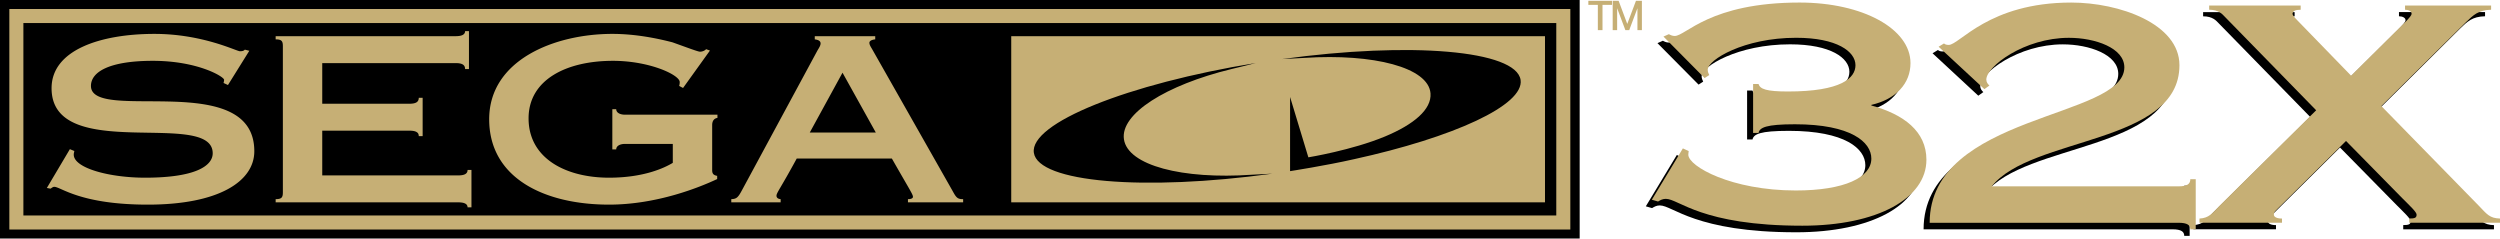
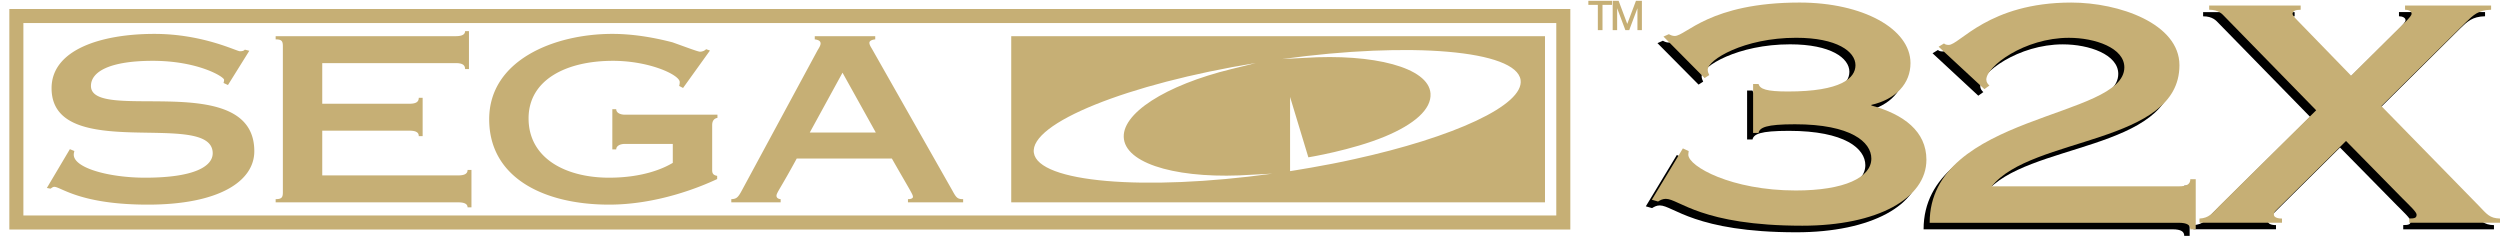
<svg xmlns="http://www.w3.org/2000/svg" xmlns:ns1="http://sodipodi.sourceforge.net/DTD/sodipodi-0.dtd" xmlns:ns2="http://www.inkscape.org/namespaces/inkscape" version="1.2" width="9700.521" height="925.5" viewBox="-2.153 -3.275 9700.521 925.5" xml:space="preserve" id="svg5" ns1:docname="segacd32x.svg" ns2:version="1.4 (86a8ad7, 2024-10-11)">
  <defs id="defs5">
        
    
        
    
			
			
		
			
			
		
			
			
		
			
			
		
			
			
		
			
			
		
			
			
		
			
			
		
			
			
		
			
			
		
				
				
			
				
				
				
				
				
				
				
			
					
					
					
					
					
					
				
						
					
						
					
						
					
						
					
						
					
						
					
							
						
							
						
	
	
</defs>
  <ns1:namedview id="namedview5" pagecolor="#ffffff" bordercolor="#000000" borderopacity="0.25" ns2:showpageshadow="2" ns2:pageopacity="0.0" ns2:pagecheckerboard="true" ns2:deskcolor="#d1d1d1" ns2:zoom="0.19963988" ns2:cx="4756.0638" ns2:cy="648.66799" ns2:window-width="3840" ns2:window-height="2066" ns2:window-x="-11" ns2:window-y="-11" ns2:window-maximized="1" ns2:current-layer="svg5" />
  <g id="g1" ns2:label="Logo" transform="matrix(11.084,0,0,11.084,21.71,33.025)" style="display:inline">
-     <path d="m -2.153,-3.275 h 553 v 83.5 h -553 z" id="path1" style="display:inline" ns2:label="Background" />
    <path d="M 77.651,26.489 76.098,25.77 c 0.097,-0.32 0.194,-0.719 0.194,-1.119 0,-1.039 -9.127,-6.633 -24.953,-6.633 -15.146,0 -21.651,3.836 -21.651,8.79 0,13.104 57.186,-6.072 57.186,22.854 0,10.548 -12.428,18.699 -37.283,18.699 -23.689,0 -30.486,-6.233 -32.719,-6.233 -0.583,0 -0.874,0.397 -1.359,0.64 l -1.262,-0.24 8.058,-13.586 1.554,0.64 c 0,0.321 -0.195,0.642 -0.195,1.28 0,4.716 12.525,8.068 24.953,8.068 17.671,0 23.69,-4.152 23.69,-8.55 0,-15.66 -56.41,3.755 -56.41,-22.771 0,-13.425 17.185,-19.019 36.021,-19.019 16.894,0 28.739,6.073 29.904,6.073 1.262,0 1.456,-0.319 1.748,-0.559 l 1.553,0.399 z m 16.695,39.952 c 2.136,0 2.524,-0.639 2.524,-2.397 V 12.905 c 0,-1.758 -0.389,-2.397 -2.524,-2.397 V 9.389 h 63.012 c 2.33,0 3.301,-0.64 3.301,-1.758 h 1.359 v 13.265 h -1.359 c 0,-1.438 -0.971,-2.077 -3.301,-2.077 h -46.701 v 14.224 h 30.487 c 2.33,0 3.301,-0.64 3.301,-2.078 h 1.359 v 13.422 h -1.359 c 0,-0.639 -0.194,-1.117 -0.777,-1.438 -0.485,-0.319 -1.359,-0.48 -2.524,-0.48 h -30.487 v 15.664 h 47.575 c 2.33,0 3.301,-0.641 3.301,-1.918 h 1.359 v 13.104 h -1.359 c 0,-1.118 -0.971,-1.758 -3.301,-1.758 H 94.346 Z M 249.005,36.877 v 1.119 c -0.971,0.16 -1.845,0.799 -1.845,2.557 v 15.741 c 0,1.279 0.486,1.757 1.748,1.997 v 1.119 c -6.117,2.876 -21.069,8.951 -37.866,8.951 -22.331,0 -41.943,-9.112 -41.943,-29.886 0,-20.776 22.913,-29.886 43.108,-29.886 7.962,0 15.535,1.518 21.069,2.957 5.146,1.838 8.932,3.277 9.612,3.277 0.874,0 1.748,-0.4 2.136,-0.879 l 1.359,0.479 -9.417,13.104 -1.36,-0.719 A 4.78,4.78 0 0 0 235.8,25.45 c 0,-2.478 -10.485,-7.432 -23.398,-7.432 -16.311,0 -29.515,6.633 -29.515,20.138 0,14.143 13.204,20.773 28.156,20.773 12.234,0 19.418,-3.437 22.331,-5.193 v -6.631 h -16.699 c -1.942,0 -3.107,0.799 -3.107,1.916 h -1.36 V 34.96 h 1.36 c 0,1.118 1.165,1.917 3.107,1.917 z m 4.848,30.686 v -1.119 c 1.748,-0.08 2.33,-0.479 3.689,-3.037 l 26.506,-49.063 c 0.484,-0.799 1.066,-1.678 1.066,-2.396 0,-0.879 -0.774,-1.279 -2.039,-1.438 V 9.39 h 21.167 v 1.119 c -1.457,0.16 -2.041,0.639 -2.041,1.199 0,0.639 0.39,1.278 0.875,2.078 l 28.156,49.621 c 1.357,2.478 1.748,3.037 3.785,3.037 v 1.119 h -19.32 v -1.119 c 1.264,0 1.748,-0.4 1.748,-0.799 0,-0.879 -0.873,-1.998 -7.379,-13.426 h -33.303 c -5.631,10.387 -7.087,11.986 -7.087,13.025 0,0.719 0.582,1.119 1.456,1.197 v 1.119 h -17.281 v 0.003 z M 304.438,43.109 292.787,22.173 281.33,43.109 Z" id="path2" style="display:inline;fill:#c6af75" ns2:label="SEGA" />
    <path fill="#c6af75" d="M 547.578,77.074 H 1.117 V -0.125 h 546.46 V 77.074 Z M 6.034,72.157 H 542.661 V 4.792 H 6.034 Z" id="path3" style="display:inline" ns2:label="Border" />
    <path fill="#c6af75" d="M 351.853,9.389 V 67.56 H 538.708 V 9.389 Z m 7.922,40.836 c -1.555,-10.357 32.85,-24.163 77.67,-31.438 -1.012,0.261 -2.969,0.762 -2.969,0.762 l -5.623,1.374 C 405.99,26.51 389.972,36.575 391.308,45.5 c 1.369,9.137 20.469,14.083 44.766,12.393 1.35,-0.096 6.139,-0.326 7.182,-0.373 -44.989,6.179 -81.93,3.064 -83.481,-7.295 z m 112.039,2.237 c -9.932,2.257 -22.346,4.173 -22.346,4.173 V 30.676 l 6.4,21.124 c 0,0 15.242,-2.474 26.844,-7.304 10.084,-4.199 16.34,-9.466 15.918,-15.077 -0.684,-9.115 -20.068,-13.978 -44,-12.439 -1.596,0.103 -6.895,0.375 -7.936,0.421 44.98,-6.181 81.916,-3.064 83.471,7.293 1.321,8.81 -23.371,20.109 -58.351,27.768 z" id="path4" style="display:inline" ns2:label="CD" />
    <path d="m 553.886,-1.576 h 3.321 v 8.848 h 1.632 v -8.848 h 3.323 V -3 h -8.276 z M 570.556,-3 567.509,5.09 564.478,-3 h -2.074 V 7.272 h 1.56 V -0.4 l 2.881,7.672 h 1.346 l 2.879,-7.669 v 7.669 h 1.562 V -3 Z" id="path5" ns2:label="TM" style="display:inline;fill:#c6af75" />
  </g>
  <g id="g61" transform="translate(6210.067,-95.875)" style="display:none" ns2:label="Genesis">
    <g id="g8" style="display:none" ns2:label="GenisisOutlineWhite">
      <path class="st1" d="m 68.7,10 c 39.6,0 57,46.7 57,87.9 0,16.3 -2.9,31.6 -5.6,43 -3.5,10.5 -6.3,18.3 -6.3,19.5 0,1.8 0.8,3.6 1.7,4.4 l -0.9,2.8 -24.9,-19.2 1.4,-2.8 c 0.6,0.2 1.5,0.4 2.6,0.4 4.7,0 14.2,-21.3 14.2,-47.7 0,-33.2 -12.7,-60.1 -38.4,-60.1 -26.9,0 -39.6,26.9 -39.6,57.4 0,24.9 6.6,39.6 9.9,45.5 H 52.5 V 107 c 0,-4 -1.5,-6.3 -3.7,-6.3 v -2.8 h 26.8 v 2.8 c -2.1,0 -3.7,2.4 -3.7,6.3 l -0.1,65.9 h -2.1 c -0.3,-2 -1.5,-3.8 -4.9,-3.8 h -30 c -2.4,0 -3.4,1 -3.8,3.6 H 28.9 C 23.3,160.2 11.7,129.7 11.7,95.5 11.8,50 29.1,10 68.7,10 m 0,-10 c -22.1,0 -40,10.6 -51.9,30.6 -9.8,16.6 -15,39 -15,64.9 0,37 12.6,69.2 18,81.3 l 2.6,5.9 h 6.5 2.1 8.6 l 0.6,-3.6 h 20.3 l 0.6,3.8 h 8.6 2.1 10 v -10 -18 l 1.9,1.4 24.9,19.2 11.2,8.6 4.3,-13.5 0.9,-2.8 2,-6.2 -2.6,-2.3 c 0.7,-2.1 1.6,-5 2.6,-7.6 0.8,-2.3 1.7,-4.9 2.6,-7.7 l 0.1,-0.4 0.1,-0.4 c 3.9,-16.6 5.9,-31.4 5.9,-45.3 0,-23.7 -5.4,-47.1 -14.9,-64.2 C 115.2,23.5 108.2,15.5 100.1,9.8 90.8,3.3 80.2,0 68.7,0 Z M 40.1,87.9 C 41,77.1 43.7,67.6 48,60.7 53.2,52.3 60.2,48.1 69.4,48.1 c 8.6,0 15.2,4.2 20.2,12.7 5.3,9 8.2,22.3 8.2,37.5 0,17.8 -4.5,31 -7.3,36.6 l -4.5,-1.5 -3.9,7.7 -0.4,0.8 v -31.4 h 3.7 v -10 -2.8 -10 h -10 -26.7 -8.6 z m 0.6,22.7 h 1.7 v 9.3 c -0.7,-2.8 -1.2,-5.9 -1.7,-9.3 z" id="path2-4" style="display:inline;fill:#ffffff" ns2:label="G" />
      <path class="st1" d="m 124.1,200.9 v 128.5 c 0,4.8 1.2,6.7 3.4,6.7 v 2.8 H 102.3 V 336 c 2.7,0 4,-2 4,-6.7 V 234.1 H 79.1 v 62.1 c 0,4.8 1.2,6.7 4,6.7 v 2.8 H 57.5 V 303 c 1.2,0 2.1,-0.4 2.7,-1.6 0.6,-1 0.9,-2.8 0.9,-5.2 V 234.1 H 31.3 v 97 c 0,4.8 1.2,6.7 3.7,6.7 v 2.8 H 10 v -2.8 c 2.1,0 3.4,-2 3.4,-6.7 V 200.9 h 2.1 c 0,4.4 1.2,5.2 4.6,5.2 h 97.3 c 3.4,0 4.6,-0.8 4.6,-5.2 h 2.1 m 10,-10 h -10 -2.1 -10 v 5.2 H 25.4 v -5.2 h -10 -2.1 -10 v 10 127 H 0 v 10 2.8 10 h 10 25 10 v -10 -2.8 -10 h -3.7 v -83.8 h 9.8 v 49 h -3.6 v 10 2.8 10 h 10 25.6 10 v -10 -2.9 -10 h -4 v -48.9 h 7.2 V 326 h -4 v 10 2.8 10 h 10 25.2 10 v -10 -2.8 -10 h -3.4 V 200.9 Z" id="path4-8" style="display:inline;fill:#ffffff" ns2:label="E" />
      <path class="st1" d="m 124.1,366.5 v 42.2 H 122 c 0,-3.8 -0.6,-5.4 -2,-5.4 -0.5,0 -1.2,0.8 -2.3,2.2 l -70.1,85.9 h 69.8 c 3.4,0 4.6,-0.4 4.6,-5.2 h 2.1 v 35.4 H 122 c 0,-4 -1.2,-5.4 -4.6,-5.4 H 20 c -3.4,0 -4.6,1.4 -4.6,5.4 H 13.3 V 485 h 2.1 c 0,2 0.3,4 1.2,4 1.4,0 2,-1.2 4.1,-3.8 L 94.2,396.1 H 20 c -3.4,0 -4.6,1 -4.6,5.4 h -2.1 v -35 h 2.1 c 0,4.4 1.2,4.8 4.6,4.8 h 97.3 c 3.4,0 4.6,-0.4 4.6,-4.8 h 2.2 m 10,-9.9 h -10 -2.1 -10 v 4.8 H 25.4 v -4.8 h -10 -2.1 -10 v 10 35 10 h 10 2.1 10 v -5.4 h 47.7 l -56.9,68.9 h -0.8 -2.1 -10 v 10 36.6 10 h 10 2.1 10 v -5.4 H 112 v 5.4 h 10 2.1 10 v -10 -35.4 -10 h -10 -2.1 -10 v 5.2 H 68.6 l 51.2,-62.7 h 2.2 2.1 10 v -10 -42.2 z M 25.5,367.1 Z" id="path6" style="display:inline;fill:#ffffff" ns2:label="N" />
      <path class="st1" d="M 124.1,552.5 V 681 c 0,4.8 1.2,6.7 3.4,6.7 v 2.8 h -25.2 v -2.8 c 2.7,0 4,-2 4,-6.7 V 585.8 H 79.1 v 62.1 c 0,4.8 1.2,6.7 4,6.7 v 2.8 H 57.5 v -2.8 c 1.2,0 2.1,-0.4 2.7,-1.6 0.6,-1 0.9,-2.8 0.9,-5.2 V 585.7 H 31.3 v 96.9 c 0,4.8 1.2,6.7 3.7,6.7 v 2.8 H 10 v -2.8 c 2.1,0 3.4,-2 3.4,-6.7 V 552.5 h 2.1 c 0,4.4 1.2,5.2 4.6,5.2 h 97.3 c 3.4,0 4.6,-0.8 4.6,-5.2 h 2.1 m 10,-10 h -10 -2.1 -10 v 5.2 H 25.4 v -5.2 h -10 -2.1 -10 v 10 126.9 H 0 v 10 2.8 10 h 10 25 10 v -10 -2.8 -10 h -3.7 v -83.7 h 9.8 v 49 h -3.6 v 10 2.8 10 h 10 25.6 10 v -10 -2.8 -10 h -4 v -48.9 h 7.2 v 81.9 h -4 v 10 2.8 10 h 10 25.2 10 v -10 -2.8 -10 h -3.4 V 552.5 Z" id="path8" style="display:inline;fill:#ffffff" ns2:label="E" />
      <path class="st1" d="m 23,710.4 25.8,16.5 -1.2,3.2 c -0.6,0 -1.2,-0.4 -2.4,-0.4 -9,0 -15.4,25.5 -15.4,50.9 0,36 7.9,48.3 16.3,48.3 29.8,0 -7.2,-115 43.4,-115 25.5,0 36.2,35 36.2,73.4 0,34.4 -11.6,58.5 -11.6,60.9 0,2.6 0.6,3 1.1,3.6 l -0.8,3.2 -22.9,-15.2 1.4,-3.2 c 0.6,0.2 1.4,0.4 2.1,0.4 2,0 12.7,-18.6 12.7,-50.9 0,-30.8 -7.3,-44.1 -16.8,-44.1 -24.9,0 11.6,116.5 -43.5,116.5 -20,0 -35.6,-25.3 -35.6,-76 0,-48.3 11.9,-62.1 11.9,-66.7 0,-1.2 -0.8,-1.8 -1.2,-2.8 l 0.5,-2.6 m -7,-16.3 -2.8,14.4 -0.5,2.6 -0.6,2.9 1,2.4 c -0.1,0.2 -0.2,0.5 -0.3,0.7 -3.6,8.6 -11,26.5 -11,65.4 0,25.9 3.8,46.6 11.4,61.5 8,15.8 20.1,24.5 34.2,24.5 19.1,0 29.4,-10.9 35,-22.8 l 3.6,2.4 22.9,15.2 11.8,7.8 3.4,-13.7 0.8,-3.2 1.2,-4.9 -1.4,-1.7 c 0,-0.1 0.1,-0.2 0.1,-0.4 3.2,-9.3 10.8,-31.1 10.8,-60 0,-15.3 -1.6,-37.2 -9.3,-55.1 -3.7,-8.5 -8.4,-15.1 -14,-19.9 -6.6,-5.6 -14.3,-8.4 -22.9,-8.4 -9.8,0 -22.2,3.4 -30.2,17.9 L 54.1,718.4 28.4,702 Z m 30.2,124.2 c -1.7,-2.2 -6.3,-10.7 -6.3,-37.8 0,-21.7 4.5,-36 7.2,-40.5 0.2,0 0.4,0 0.6,0 H 53 c -2.6,13 -2.9,27.9 -3.1,42.4 -0.2,9.6 -0.3,18.7 -1.2,25.9 -0.7,6.1 -1.8,8.9 -2.5,10 z m 42.3,6.3 c 2.1,-13.3 2.1,-27.9 2.2,-41.1 0,-8.3 0.1,-16.2 0.6,-22.5 0.3,-3.4 0.7,-5.7 1.1,-7.2 2.2,3.5 5.3,12.7 5.3,32.3 0,19.3 -4.1,32.7 -6.9,39.2 z" id="path10" style="display:inline;fill:#ffffff" ns2:label="S" />
      <path class="st1" d="m 124.1,884.2 v 42.6 H 122 c 0,-6.3 -1.2,-7.3 -4.6,-7.3 H 20 c -3.4,0 -4.6,1 -4.6,7.3 h -2.1 v -42.6 h 2.1 c 0,6.3 1.2,7.1 4.6,7.1 h 97.3 c 3.4,0 4.6,-0.8 4.6,-7.1 h 2.2 m 10,-10 h -10 -2.1 -10 v 7.1 H 25.4 v -7.1 h -10 -2.1 -10 v 10 42.6 10 h 10 2.1 10 v -7.3 H 112 v 7.3 h 10 2.1 10 v -10 -42.6 z" id="path12" style="display:inline;fill:#ffffff" ns2:label="I" />
      <path class="st1" d="m 23,952.2 25.8,16.5 -1.2,3.2 c -0.6,0 -1.2,-0.4 -2.4,-0.4 -9,0 -15.4,25.5 -15.4,50.9 0,36 7.9,48.3 16.3,48.3 29.8,0 -7.2,-115 43.4,-115 25.5,0 36.2,35 36.2,73.4 0,34.4 -11.6,58.5 -11.6,60.9 0,2.6 0.6,3 1.1,3.6 l -0.8,3.2 -22.9,-15.2 1.4,-3.2 c 0.6,0.2 1.4,0.4 2.1,0.4 2,0 12.7,-18.6 12.7,-50.9 0,-30.8 -7.3,-44.1 -16.8,-44.1 -24.9,0 11.6,116.5 -43.5,116.5 -20,0 -35.6,-25.3 -35.6,-76 0,-48.3 11.9,-62.1 11.9,-66.7 0,-1.2 -0.8,-1.8 -1.2,-2.8 l 0.5,-2.6 m -7,-16.3 -2.8,14.4 -0.5,2.6 -0.6,2.9 1,2.4 c -0.1,0.2 -0.2,0.5 -0.3,0.7 -3.6,8.6 -11,26.5 -11,65.4 0,25.9 3.8,46.6 11.4,61.5 8,15.8 20.1,24.5 34.2,24.5 19.1,0 29.4,-10.9 35,-22.8 l 3.6,2.4 22.9,15.2 11.8,7.8 3.4,-13.7 0.8,-3.2 1.2,-4.9 -1.4,-1.7 c 0,-0.1 0.1,-0.2 0.1,-0.4 3.2,-9.3 10.8,-31.1 10.8,-60 0,-15.3 -1.6,-37.2 -9.3,-55.1 -3.7,-8.5 -8.4,-15.1 -14,-19.9 -6.6,-5.6 -14.3,-8.4 -22.9,-8.4 -9.8,0 -22.2,3.4 -30.2,17.9 l -5.1,-3.3 -25.8,-16.5 z m 30.2,124.2 c -1.7,-2.2 -6.3,-10.7 -6.3,-37.8 0,-21.7 4.5,-36 7.2,-40.5 0.2,0 0.4,0 0.6,0 H 53 c -2.6,13 -2.9,27.9 -3.1,42.4 -0.2,9.6 -0.3,18.7 -1.2,25.9 -0.7,6 -1.8,8.8 -2.5,10 z m 42.3,6.3 c 2.1,-13.3 2.1,-27.9 2.2,-41.1 0,-8.3 0.1,-16.2 0.6,-22.5 0.3,-3.4 0.7,-5.7 1.1,-7.2 2.2,3.5 5.3,12.7 5.3,32.3 0,19.3 -4.1,32.7 -6.9,39.2 z" id="path14" style="display:inline;fill:#ffffff" ns2:label="S" />
    </g>
    <g id="g7" style="display:none" ns2:label="GenisisOutlineRed">
      <path class="st0" d="M 65.3,177.8 64.7,174 c 0,0 -28.9,0 -28.9,0 l -0.6,3.6 h -9.6 l -1.3,-2.9 C 19,162.9 6.7,131.5 6.7,95.5 6.7,70.5 11.7,49 21,33.2 32,14.7 48.5,5 68.7,5 c 20,0 36.5,10.7 47.7,31.1 9.1,16.4 14.2,38.9 14.2,61.8 0,13.5 -1.9,27.9 -5.7,44.1 l -0.1,0.2 -0.1,0.2 c -0.9,2.8 -1.8,5.4 -2.6,7.7 -1.5,4.5 -3.1,9.1 -3.4,10.5 0,0.2 0.1,0.5 0.2,0.6 l 2.2,2 -4.1,12.6 -33.8,-26 5.2,-10.3 c 0,0 4.2,1.4 4.2,1.4 3.3,-3.7 10.1,-20.9 10.1,-42.6 0,-40.7 -17.3,-55.2 -33.4,-55.2 -25.5,0 -34.6,28.2 -34.6,52.4 0,20.3 4.5,33.4 7.9,40.5 h 4.7 v -29.1 c 0,-0.5 0,-1 -0.1,-1.3 H 43.6 V 92.9 h 36.8 v 12.8 h -3.6 c -0.1,0.3 -0.1,0.8 -0.1,1.3 l -0.1,70.9 H 65.3 Z" id="path1-9" style="display:inline;fill:#e00000" ns2:label="G" />
      <path class="st0" d="m 5,345.6 v -12.8 h 3.3 c 0.1,-0.4 0.1,-1 0.1,-1.7 V 195.9 h 12.1 c 0,0 0,5.1 0,5.2 H 117 c 0,-0.1 0,-5.2 0,-5.2 h 12.1 v 133.5 c 0,0.7 0,1.3 0.1,1.7 h 3.3 v 12.8 H 97.2 V 331 h 3.9 c 0.1,-0.4 0.1,-0.9 0.1,-1.7 V 239.1 H 84.1 v 57.2 c 0,0.7 0,1.3 0.1,1.7 H 88 v 5 7.8 H 52.5 V 298 H 56 c 0,-0.4 0.1,-1 0.1,-1.8 V 239 H 36.3 v 92.1 c 0,0.7 0,1.3 0.1,1.7 H 40 v 12.8 z" id="path3-8" style="display:inline;fill:#e00000" ns2:label="E" />
      <path class="st0" d="m 117,526.6 v -5 c 0,-0.1 0,-0.3 0,-0.4 H 20.5 c 0,0.1 0,0.3 0,0.4 v 5 H 8.4 V 480 H 18.6 L 83.7,401.1 H 20.5 c 0,0.1 0,0.3 0,0.4 v 5 H 8.4 v -45 h 12.1 v 4.8 H 117 v -4.8 h 12.1 v 52.2 H 117.5 L 58.1,486.4 H 117 c 0,-0.1 0,-5.2 0,-5.2 h 12.1 v 45.4 z" id="path5-2" style="display:inline;fill:#e00000" ns2:label="N" />
      <path class="st0" d="m 5,697.1 v -12.8 h 3.3 c 0.1,-0.4 0.1,-1 0.1,-1.7 V 547.5 h 12.1 c 0,0 0,5.1 0,5.2 H 117 c 0,-0.1 0,-5.2 0,-5.2 h 12.1 V 681 c 0,0.7 0,1.3 0.1,1.7 h 3.3 v 12.8 H 97.2 v -12.8 h 3.9 c 0.1,-0.4 0.1,-0.9 0.1,-1.7 V 590.8 H 84.1 V 648 c 0,0.7 0,1.3 0.1,1.7 H 88 v 5 7.8 H 52.5 V 649.7 H 56 c 0,-0.4 0.1,-1 0.1,-1.8 V 590.7 H 36.3 v 92 c 0,0.7 0,1.3 0.1,1.7 H 40 v 12.8 H 5 Z" id="path7" style="display:inline;fill:#e00000" ns2:label="E" />
      <path class="st0" d="m 47.5,863.6 c -12.1,0 -22.7,-7.7 -29.8,-21.7 -7.1,-14 -10.8,-34.5 -10.8,-59.2 0,-37.9 7.1,-55.2 10.6,-63.5 0.4,-1 0.9,-2.1 1.1,-2.8 -0.2,-0.4 -0.5,-0.8 -0.7,-1.3 l -0.5,-1.4 2.2,-11.2 35.4,22.4 -3.8,10.2 h -3.5 c -0.9,0 -1.7,-0.2 -2.1,-0.3 -0.1,0 -0.2,-0.1 -0.3,-0.1 -0.6,0.2 -3.8,2.9 -6.6,13.5 -2.4,9 -3.8,20.9 -3.8,32.4 0,29.7 5.8,43.3 11.3,43.3 8,0 8.4,-22 8.7,-41.3 0.3,-16.6 0.5,-33.8 4.5,-47.7 5,-17.3 15.1,-26 30.2,-26 9.7,0 23.2,4.4 32.3,25.3 7.4,17.1 8.9,38.3 8.9,53.1 0,28.1 -7.4,49.3 -10.5,58.3 -0.4,1.1 -0.8,2.4 -1,3 0,0 0,0 0,0.1 l 1.6,1.9 -3.1,12.5 -32.3,-21.4 4.9,-11.2 3.2,1.1 c 3.1,-5.2 9.4,-21.2 9.4,-45.4 0,-27 -5.9,-39.1 -11.8,-39.1 -5.1,0 -5.2,21.9 -5.2,36.4 -0.4,33.8 -0.7,80.1 -38.5,80.1 z" id="path9" style="display:inline;fill:#e00000" ns2:label="S" />
-       <path class="st0" d="m 117,931.8 v -5 c 0,-1 0,-1.8 -0.1,-2.3 H 20.5 c 0,0.5 -0.1,1.3 -0.1,2.3 v 5 h -12 v -52.6 h 12.1 v 5 c 0,0.9 0,1.6 0.1,2.1 H 117 c 0,-0.5 0.1,-1.2 0.1,-2.1 v -5 h 12.1 v 52.6 z" id="path11" style="display:inline;fill:#e00000" ns2:label="I" />
      <path class="st0" d="m 47.5,1105.3 c -12.1,0 -22.7,-7.7 -29.8,-21.7 -7.1,-14 -10.8,-34.5 -10.8,-59.2 0,-37.9 7.1,-55.2 10.6,-63.5 0.4,-1 0.9,-2.1 1.1,-2.8 -0.2,-0.4 -0.5,-0.8 -0.7,-1.3 l -0.5,-1.4 2.2,-11.2 35.4,22.4 -3.8,10.2 h -3.5 c -0.9,0 -1.7,-0.2 -2.1,-0.3 -0.1,0 -0.2,-0.1 -0.3,-0.1 -0.6,0.2 -3.8,2.9 -6.6,13.5 -2.4,9 -3.8,20.9 -3.8,32.4 0,29.7 5.8,43.3 11.3,43.3 8,0 8.4,-22 8.7,-41.3 0.3,-16.6 0.5,-33.8 4.5,-47.7 5,-17.3 15.1,-26 30.2,-26 9.7,0 23.2,4.4 32.3,25.3 7.4,17.1 8.9,38.3 8.9,53.1 0,28.1 -7.4,49.3 -10.5,58.3 -0.4,1.1 -0.8,2.4 -1,3 0,0 0,0 0,0.1 l 1.6,1.9 -3.1,12.5 -32.3,-21.4 4.9,-11.2 3.2,1.1 c 3.1,-5.2 9.4,-21.2 9.4,-45.4 0,-27 -5.9,-39.1 -11.8,-39.1 -5.1,0 -5.2,21.9 -5.2,36.4 -0.4,33.8 -0.7,80.1 -38.5,80.1 z" id="path13" style="display:inline;fill:#e00000" ns2:label="S" />
    </g>
    <g id="g6" ns2:label="Genesis" style="display:inline">
      <path d="m 71.7,172.8 h -2.1 c -0.3,-2 -1.5,-3.8 -4.9,-3.8 H 34.8 c -2.4,0 -3.4,1 -3.8,3.6 H 28.9 C 23.3,160.1 11.7,129.6 11.7,95.4 11.8,50 29.1,10 68.7,10 c 39.6,0 57,46.7 57,87.9 0,16.3 -2.9,31.6 -5.6,43 -3.5,10.5 -6.3,18.3 -6.3,19.5 0,1.8 0.8,3.6 1.7,4.4 l -0.9,2.8 -24.9,-19.2 1.4,-2.8 c 0.6,0.2 1.5,0.4 2.6,0.4 4.7,0 14.2,-21.3 14.2,-47.7 0,-33.2 -12.7,-60.1 -38.4,-60.1 -26.9,0 -39.6,26.9 -39.6,57.4 0,24.9 6.6,39.6 9.9,45.5 H 52.5 V 107 c 0,-4 -1.5,-6.3 -3.7,-6.3 v -2.8 h 26.8 v 2.8 c -2.1,0 -3.7,2.4 -3.7,6.3 z" id="path19" style="display:inline" ns2:label="G" />
      <path d="m 15.5,200.9 c 0,4.4 1.2,5.2 4.6,5.2 h 97.3 c 3.4,0 4.6,-0.8 4.6,-5.2 h 2.1 v 128.5 c 0,4.8 1.2,6.7 3.4,6.7 v 2.8 H 102.3 V 336 c 2.7,0 4,-2 4,-6.7 V 234.1 H 79.1 v 62.1 c 0,4.8 1.2,6.7 4,6.7 v 2.8 H 57.5 V 303 c 1.2,0 2.1,-0.4 2.7,-1.6 0.6,-1 0.9,-2.8 0.9,-5.2 V 234.1 H 31.3 v 97 c 0,4.8 1.2,6.7 3.7,6.7 v 2.8 H 10 v -2.8 c 2.1,0 3.4,-2 3.4,-6.7 V 200.9 Z" id="path20" style="display:inline" ns2:label="E" />
      <path d="m 20,516.3 c -3.4,0 -4.6,1.4 -4.6,5.4 H 13.3 V 485 h 2.1 c 0,2 0.3,4 1.2,4 1.4,0 2,-1.2 4.1,-3.8 L 94.2,396.1 H 20 c -3.4,0 -4.6,1 -4.6,5.4 h -2.1 v -35 h 2.1 c 0,4.4 1.2,4.8 4.6,4.8 h 97.3 c 3.4,0 4.6,-0.4 4.6,-4.8 h 2.1 v 42.2 h -2 c 0,-3.8 -0.6,-5.4 -2,-5.4 -0.5,0 -1.2,0.8 -2.3,2.2 l -70.1,85.9 h 69.8 c 3.4,0 4.6,-0.4 4.6,-5.2 h 2.1 v 35.4 H 122 c 0,-4 -1.2,-5.4 -4.6,-5.4 H 20 Z" id="path21" style="display:inline" ns2:label="N" />
      <path d="m 15.5,552.5 c 0,4.4 1.2,5.2 4.6,5.2 h 97.3 c 3.4,0 4.6,-0.8 4.6,-5.2 h 2.1 V 681 c 0,4.8 1.2,6.7 3.4,6.7 v 2.8 h -25.2 v -2.8 c 2.7,0 4,-2 4,-6.7 V 585.8 H 79.1 v 62.1 c 0,4.8 1.2,6.7 4,6.7 v 2.8 H 57.5 v -2.8 c 1.2,0 2.1,-0.4 2.7,-1.6 0.6,-1 0.9,-2.8 0.9,-5.2 V 585.7 H 31.3 v 96.9 c 0,4.8 1.2,6.7 3.7,6.7 v 2.8 H 10 v -2.8 c 2.1,0 3.4,-2 3.4,-6.7 V 552.5 Z" id="path22" style="display:inline" ns2:label="E" />
      <path d="m 91.6,839.8 1.4,-3.2 c 0.6,0.2 1.4,0.4 2.1,0.4 2,0 12.7,-18.6 12.7,-50.9 0,-30.8 -7.3,-44.1 -16.8,-44.1 -24.9,0 11.6,116.5 -43.5,116.5 -20,0 -35.6,-25.3 -35.6,-76 0,-48.3 11.9,-62.1 11.9,-66.7 0,-1.2 -0.8,-1.8 -1.2,-2.8 l 0.5,-2.6 25.8,16.5 -1.2,3.2 c -0.6,0 -1.2,-0.4 -2.4,-0.4 -9,0 -15.4,25.5 -15.4,50.9 0,36 7.9,48.3 16.3,48.3 29.8,0 -7.2,-115 43.4,-115 25.5,0 36.2,35 36.2,73.4 0,34.4 -11.6,58.5 -11.6,60.9 0,2.6 0.6,3 1.1,3.6 l -0.8,3.2 z" id="path23" style="display:inline" ns2:label="S" />
      <path d="m 20,919.5 c -3.4,0 -4.6,1 -4.6,7.3 h -2.1 v -42.6 h 2.1 c 0,6.3 1.2,7.1 4.6,7.1 h 97.3 c 3.4,0 4.6,-0.8 4.6,-7.1 h 2.1 v 42.6 h -2 c 0,-6.3 -1.2,-7.3 -4.6,-7.3 z" id="path24" style="display:inline" ns2:label="I" />
      <path d="m 91.6,1081.6 1.4,-3.2 c 0.6,0.2 1.4,0.4 2.1,0.4 2,0 12.7,-18.6 12.7,-50.9 0,-30.8 -7.3,-44.1 -16.8,-44.1 -24.9,0 11.6,116.5 -43.5,116.5 -20,0 -35.6,-25.3 -35.6,-76 0,-48.3 11.9,-62.1 11.9,-66.7 0,-1.2 -0.8,-1.8 -1.2,-2.8 l 0.5,-2.6 25.8,16.5 -1.2,3.2 c -0.6,0 -1.2,-0.4 -2.4,-0.4 -9,0 -15.4,25.5 -15.4,50.9 0,36 7.9,48.3 16.3,48.3 29.8,0 -7.2,-115 43.4,-115 25.5,0 36.2,35 36.2,73.4 0,34.4 -11.6,58.5 -11.6,60.9 0,2.6 0.6,3 1.1,3.6 l -0.8,3.2 z" id="path25" style="display:inline" ns2:label="S" />
    </g>
  </g>
  <g id="g66" ns2:label="32X" transform="translate(5517.469,430.373)" style="display:inline">
    <g id="g19" transform="translate(692.598,-526.248)" style="display:none" ns2:label="32X_OutlineRed">
      <path class="st0" d="m 758,998.9 c -289.7,0 -412.6,-56.3 -478.7,-86.6 -23.2,-10.6 -38.5,-17.7 -51,-17.7 -10.1,0 -18,3.7 -27.5,9.6 l -1.9,1.2 -32.7,-9.3 126.1,-208.6 6.2,2.9 17.2,-28.5 29.6,13.6 v 3.2 c 0,1.9 -0.3,3.8 -0.7,5.9 -0.4,2.4 -0.8,5.1 -0.8,8.1 0,9.6 10.2,23 28.1,36.8 20.3,15.7 49.2,31.3 83.5,45 84.4,33.6 191.1,52.2 300.3,52.2 h 0.6 c 117.6,0 207.7,-20.1 254,-56.7 7,-11.3 10.5,-23.6 10.5,-36.5 0,-33.2 -22.7,-63.8 -63.8,-86 -50.9,-27.5 -129.6,-42.1 -227.6,-42.1 -52.9,0 -88.9,2.9 -110,8.8 -20.6,5.8 -25,13.8 -26.6,20.8 l -0.9,3.9 h -30 V 439.1 h 23.3 v -25.4 h 29.7 l 1.1,3.5 c 4.8,15.7 24.8,25.5 109.6,25.5 109.9,0 186,-14.7 226.2,-43.6 4.7,-8.6 7.1,-18 7.1,-27.9 0,-26.3 -18.9,-50.7 -53.2,-68.8 -40.5,-21.4 -100,-32.7 -172,-32.7 -141.2,0 -258.3,42.6 -312.2,85.1 -1.6,3.1 -2.4,6 -2.4,8.4 0,7.1 2.8,13.3 5.5,18.6 l 2,4 -25.2,16.2 -4.4,-4.4 c 1.1,3.5 2.6,6.7 4.1,9.7 l 2,4 -25,16.2 -167.6,-169.1 30,-13.2 2.2,1.2 c 2.7,1.5 5.6,3 8.8,4.2 l -17.6,-17.8 30,-13.2 2.2,1.2 c 5.5,3.1 12.2,6.3 20.2,6.3 10,0 24.8,-8.9 45.3,-21.2 30.2,-18.2 75.9,-45.7 145.7,-68.2 C 560.2,111 659,97.5 770.9,97.5 c 119.3,0 229.2,24.2 309.6,68.2 81.1,44.4 125.8,105.4 125.8,171.8 0,45.8 -18.2,86.3 -52.8,117 -16.2,22 -38.3,40.2 -65.8,54.1 54.2,18.9 96.9,43.8 126.8,74 35.5,35.9 53.5,79.6 53.5,129.9 0,25.9 -5.6,50.9 -16.5,74.4 -10.7,22.9 -26.6,44.5 -47.3,64.2 -35.5,45.1 -94,82.4 -169.3,107.9 -78.5,26.5 -171.6,39.9 -276.9,39.9 z" id="path17" style="display:inline;fill:#e00000" ns2:label="3_OutlineRed" />
      <path d="m 1824.6,97.6 c -236.8,0 -360.699,88.9 -427.199,136.6 -22.5,16.1 -38.8,27.801 -48.4,27.801 -9.6,0 -13.3,-2.901 -14.4,-4.201 l -2.801,-3 -30.199,18.301 13.801,12.801 c -2.4,-0.9 -3.701,-2.002 -4.301,-2.602 l -2.801,-3 -30.199,18.301 185.301,171.699 27.699,-19.799 -4.301,-4.201 c -2.7,-2.6 -4.999,-5.198 -6.799,-7.898 l 6.9,6.398 27.699,-19.799 -4.301,-4.201 c -6.2,-6.1 -10.398,-11.8 -10.398,-19.6 0,-8 4.5,-18.299 13,-29.799 29.2,-26.5 69.998,-51.002 114.898,-69.102 53.2,-21.4 109.902,-32.699 164.102,-32.699 52.6,0 104.999,10.4 143.799,28.6 54.9,25.8 66.4,58.3 66.4,81 0,15 -4.4,28.801 -13.6,42.301 -47.6,40.3 -133.6,71.2 -233.1,107 -148.4,53.4 -316.6,113.799 -411.4,226.299 -31,30.5 -54.801,64.101 -70.801,99.701 -17.6,39.1 -26.5,82.1 -26.5,127.9 v 5 h 971.201 c 40.2,0 40.199,14.298 40.199,20.398 v 4.801 h 31 v -25.4 h 18.6 l 316.5,-0.1 v -25.5 h 23.301 v -26.1 h -5 c -15.6,0 -26.5,-4.2 -26.5,-10.1 0,-1.8 0.199,-3.401 0.699,-4.801 l 250.801,-248.6 216.199,219.799 c 5.2,5.3 10.2,10.301 15.1,15.201 13.7,13.6 25.601,25.499 32.301,34.299 v 18 c -3.3,1 -8.8,1.701 -18.4,1.701 h -5 v 26.199 h 362.1 v -25.4 h 23.4 v -26 l -4.9,-0.1 c -34.1,-0.9 -44.798,-12.299 -68.398,-37.199 -3,-3.1 -6,-6.301 -9.4,-9.801 l -374.701,-383.1 300,-297.6 1.4,-1.4 c 27.8,-27 46.1,-44.801 93,-45.801 l 4.9,-0.1 v -23.699 c 5.8,-0.9 12,-1.4 18.6,-1.5 l 4.9,-0.1 v -26 h -344 v 25.199 h -23.4 v 26.1 h 5 c 11.3,0 20.5,4.5 20.5,10.1 0,1.2 -0.699,3.601 -4.199,8.201 L 2910.401,379.299 2709.2,172.2 c -5.4,-5.4 -9.7,-9.899 -13,-13.699 v -20.701 c 4.5,-1.5 10.8,-2.299 18.5,-2.299 h 5 v -26.1 h -365 v 25.299 h -23.4 v 26.201 h 5 c 32.7,0 45.8,13.798 54.5,22.898 0.7,0.8 1.402,1.501 2.102,2.201 l 350.699,359 -348.1,343.9 c -4.2,4.2 -7.9,8.098 -11.5,11.898 -20.5,21.5 -31.7,33.401 -62,35.201 l -4.701,0.299 v 22.102 c -1.5,0.4 -3,0.8 -4.5,1.1 v -176.5 h -31 v 5 c 0,11.3 -4.999,17.3 -17.299,20.4 h -1.301 l -5,0.1 v 1.1 c -4.8,0.7 -10.399,1.1 -16.699,1.1 h -711.801 c 68.9,-57.3 179.001,-91.7 295.201,-128.1 139.2,-43.6 283.2,-88.7 354.6,-177.6 47,-44.6 69.9,-96.701 69.9,-159.301 0,-39.4 -13.6,-76.1 -40.5,-109 -24.1,-29.5 -58.501,-55.499 -102.201,-77.299 -40,-20 -85.999,-35.501 -136.799,-46.301 -47.6,-10.2 -97.901,-15.5 -145.301,-15.5 z" style="display:inline;fill:#e00000" id="path29" ns2:label="2X_OutlineRed" />
    </g>
    <g id="g29" style="display:none" transform="translate(692.598,-526.248)" ns2:label="32X_OutlineWhite">
      <path class="st1" d="m 770.7,102.5 c 245.3,0 430.4,101.9 430.4,235 0,44.9 -18.1,84.1 -51.5,113.6 -17.6,24.1 -43,44 -75.4,58.2 112.7,36.3 188.7,100.6 188.7,203.2 0,50.9 -22,96.8 -62.5,135.2 -69.8,89.2 -228.7,146.2 -442.4,146.2 -392.8,0 -478.6,-104.2 -529.7,-104.2 -12,0 -21,4.7 -30.1,10.4 L 174,893.2 294.3,694 l 6.2,2.9 17.2,-28.5 22.6,10.4 c 0,3.4 -1.5,8.1 -1.5,14 0,45.2 167,138.9 416.9,138.9 0.2,0 0.4,0 0.6,0 125,0 212.7,-22.2 257.8,-58.4 7.7,-12.3 11.7,-25.7 11.7,-39.9 0,-63.6 -78.3,-133.1 -296.4,-133.1 -112.9,0 -136.8,12.8 -141.4,33.5 H 567 V 444 h 20.7 c 0.6,2 1.4,4 2.5,5.8 v -31.2 h 21 c 6,19.6 30.1,29 114.4,29 124.8,0 194.4,-19.1 230,-45.2 5.8,-10.2 8.3,-20.8 8.3,-31.3 0,-53.3 -72.2,-106.5 -230.2,-106.5 -150.4,0 -266.1,46.9 -316.1,86.8 -2.3,4.2 -3.5,8.1 -3.5,11.6 0,8.1 3.1,15.1 6,20.8 L 402,395.4 391,384.3 c -0.3,1.4 -0.5,2.8 -0.5,4.1 0,8.1 3.1,15.1 6,20.8 L 378.6,420.8 219.1,260 l 21,-9.3 c 6,3.4 13.6,7 22.6,7 0.8,0 1.7,-0.1 2.5,-0.1 l -22.9,-23.1 21,-9.3 c 6,3.4 13.6,7 22.6,7 43.9,0 135.7,-129.7 484.8,-129.7 m 0,-9.9 c -60.6,0 -117.7,4 -169.9,11.7 -44.6,6.7 -86.7,16.3 -125.2,28.7 -70.4,22.7 -116.3,50.4 -146.8,68.7 -19,11.5 -34,20.5 -42.7,20.5 -6.8,0 -12.8,-2.9 -17.7,-5.7 l -4.4,-2.5 -4.6,2 -21,9.3 -13.3,5.8 10.2,10.3 0.3,0.3 -20.6,9.1 -13.3,5.9 10.3,10.3 159.6,160.9 5.7,5.8 6.8,-4.4 17.9,-11.6 7.5,-4.9 -3.9,-7.8 1.9,-1.2 18.1,-11.6 7.5,-4.8 -4,-8 c -2.4,-4.8 -4.9,-10.4 -4.9,-16.4 0,-0.8 0.2,-2.5 1.4,-5.2 26.6,-20.7 68.5,-40.8 115.5,-55.3 59.1,-18.3 125.8,-28 192.7,-28 71.2,0 129.9,11.1 169.7,32.1 32.6,17.2 50.5,40.1 50.5,64.4 0,8.7 -2,16.9 -6,24.5 -17.8,12.5 -43.3,22.4 -75.9,29.4 -38.9,8.4 -88.2,12.6 -146.4,12.6 -86.3,0 -101.4,-10.6 -104.9,-22 l -2.2,-7.1 h -7.4 -21 -10 v 10 15.5 h -13.3 -10 v 10 189.8 10 h 10 21 8 l 1.7,-7.8 c 0.9,-4 2.5,-11.3 23,-17.1 20.7,-5.8 56.2,-8.6 108.6,-8.6 51.3,0 97.2,3.9 136.4,11.7 35.2,6.9 65.1,17 88.9,29.8 39.5,21.3 61.2,50.3 61.2,81.6 0,11.7 -3.1,22.8 -9.3,33.2 -45.6,35.5 -134.3,55.1 -250.2,55.1 h -0.5 C 647,821.6 541,803.2 457.2,769.8 c -79,-31.5 -108.4,-64 -108.4,-77.1 0,-2.5 0.4,-4.9 0.8,-7.2 0.4,-2.3 0.7,-4.4 0.7,-6.7 v -6.4 l -5.8,-2.7 -22.6,-10.4 -8.1,-3.7 -4.6,7.6 -12.6,20.9 -6.2,-2.9 -4.6,7.6 -120.4,199.2 -6.8,11.2 12.6,3.6 24.2,6.9 4.3,1.2 3.8,-2.4 c 9,-5.6 15.9,-8.9 24.8,-8.9 11.4,0 27.1,7.2 48.9,17.2 32,14.7 80.5,36.9 156.4,54.9 41.5,9.9 87.3,17.5 136.3,22.8 57.2,6.2 120.5,9.3 188.1,9.3 53,0 103.7,-3.5 150.9,-10.4 46.1,-6.7 88.9,-16.8 127.4,-29.8 38.1,-12.9 72,-28.7 100.9,-47.1 28.8,-18.4 52.5,-39.3 70.5,-62.1 21,-20 37.2,-42 48.1,-65.4 11.3,-24.2 17,-49.9 17,-76.5 0,-51.7 -18.5,-96.6 -55,-133.5 -28.5,-28.8 -68.2,-52.8 -118.2,-71.4 23.5,-13.4 42.7,-30 57.3,-49.8 35.4,-31.6 54,-73.2 54,-120.3 C 1211,197.9 1021.7,92.6 770.7,92.6 Z" id="path18" style="display:inline;fill:#ffffff" ns2:label="3_OutlineWhite" />
      <path class="st1" d="m 1824.6,102.5 c 186.5,0 419.8,82.2 419.8,243.1 0,65.6 -26.1,115.7 -68.6,155.9 -130.8,163.4 -510.4,177 -659.5,314.1 h 725.1 c 8.6,0 15.7,-0.6 21.6,-1.9 0,-0.1 0,-0.3 0,-0.4 h 1.9 c 15.5,-3.8 21.7,-12.3 21.7,-25.4 h 21 v 177.4 c 10.3,-1.5 18.4,-4.4 25.6,-8.6 h -11.1 v -16 c 37.7,-2.3 48.2,-19.6 76.7,-48.6 L 2750.4,544.7 2396.5,182.4 c -9.1,-9.3 -22.6,-26.6 -60.1,-26.6 v -16.3 h 63 c -9.1,-5.2 -21.6,-9.2 -39.6,-9.2 v -16.2 h 355.1 v 16.2 c -15,0 -25.5,2.7 -29.7,9.2 h 6.2 v 16.2 c -1.2,0 -2.4,0 -3.6,0.1 3.7,5 9.7,11.5 18,19.8 l 204.7,210.7 205.9,-204.1 c 3.4,-4.4 5.4,-8.2 5.4,-11.5 0,-9.3 -12,-15.1 -25.5,-15.1 v -16.2 h 47.1 c -3.9,-5.7 -13.3,-9.1 -23.6,-9.1 v -16.2 h 334 v 16.2 c -19.3,0.4 -34,3.7 -46.5,9.1 h 23 v 16.2 c -49.7,1.1 -69.2,20.8 -97.8,48.6 L 3029,505.3 3407.1,892 c 30.1,31.2 40.6,47.5 81.2,48.6 v 16.2 h -62.1 c 10.1,5.7 21.7,8.8 38.7,9.3 v 16.2 H 3112.8 V 966 c 18.3,0 25.8,-2.2 27.9,-9.3 h -4.6 v -16.2 c 0.2,0 0.4,0 0.6,0 -8.6,-12.2 -28.2,-30.6 -49.5,-52.2 L 2867.5,665 2612.4,917.9 c -0.9,2.1 -1.4,4.6 -1.4,7.6 0,9.3 12,15.1 31.5,15.1 v 16.2 h -53.1 c 4,5.9 14.6,9.4 29.8,9.4 v 16.2 l -311.5,0.1 v 0 h -21 c 0,-4.1 -0.8,-7.8 -2.5,-11 v 36.4 h -21 c 0,-16.2 -12,-25.4 -45.2,-25.4 h -966.2 c 0,-94.2 37.6,-166.5 96,-224.2 157.1,-186.7 524.8,-231.2 644.6,-333.3 9.6,-14 14.9,-29 14.9,-45.6 0,-75.2 -112.9,-114.6 -215.1,-114.6 -120.2,0 -228,53.6 -282.7,103.4 -9.2,12.4 -14.2,23.8 -14.2,33.2 0,10.4 6,17.4 12,23.1 l -19.5,14 -15.8,-14.6 c -0.1,1 -0.2,2 -0.2,3 0,10.4 6,17.4 12,23.1 l -19.5,14 -177.4,-164.5 21,-12.8 c 3.1,3.4 9.1,5.8 18.1,5.8 1.2,0 2.5,-0.1 3.8,-0.4 l -19.5,-18 21,-12.8 c 3.1,3.4 9.1,5.8 18.1,5.8 41.9,-0.2 154.8,-164.6 475.2,-164.6 m 0,-9.9 c -55.5,0 -108.7,5 -158.2,14.8 -42.4,8.4 -83.1,20.5 -121.3,36.1 -69.5,28.5 -118.3,63.5 -150.6,86.6 -20.1,14.4 -37.5,26.9 -45.5,26.9 -6.6,0 -9.9,-1.7 -10.7,-2.5 l -5.5,-6.1 -7,4.3 -21,12.8 -11.3,6.9 7.3,6.8 -19.4,11.8 -11.3,6.9 9.7,9 177.4,164.5 6,5.5 6.6,-4.7 19.5,-14 9.7,-7 -5.1,-5 18.9,-13.5 9.7,-7 -8.6,-8.3 c -5.5,-5.3 -8.9,-9.9 -8.9,-16 0,-6.8 4.2,-16.2 11.7,-26.5 28.8,-26 68.9,-50.1 113,-67.9 52.6,-21.1 108.7,-32.3 162.2,-32.3 51.9,0 103.6,10.3 141.7,28.2 29,13.6 63.5,37.9 63.5,76.5 0,13.7 -4.1,26.4 -12.4,38.9 -21.2,17.8 -51.5,34.9 -95.1,53.9 -40.1,17.4 -86.7,34.1 -135.9,51.8 -75,27 -152.6,54.9 -225.4,90.8 -83.7,41.3 -145.2,86.1 -187.9,136.8 -31.3,31 -55.4,65 -71.6,101.1 -17.9,39.7 -27,83.4 -27,129.9 v 10 h 10 966.2 c 17.6,0 26,2.8 29.9,5.2 3.8,2.3 5.3,5.3 5.3,10.3 v 10 h 10 21 10 v -10 -15.5 h 13.6 10 v 0 l 301.5,-0.1 h 10 v -10 -15.6 h 13.4 10 v -10 -16.2 -10 h -10 c -14.7,0 -20.9,-3.7 -21.5,-5.1 0,0 0,0 0,0 0,-0.9 0.1,-1.6 0.2,-2.2 l 246.3,-244.2 212.7,216.3 c 5.2,5.3 10.3,10.3 15.2,15.2 12.9,12.8 24.2,24.1 30.8,32.5 v 12.3 c -2.8,0.4 -7,0.7 -13.4,0.7 h -10 v 10 16.2 10 h 10 352.1 10 v -10 -15.5 h 13.5 10 v -10 -16.2 -9.7 l -9.7,-0.3 c -32,-0.9 -41.6,-11.1 -64.9,-35.7 -3,-3.1 -6,-6.4 -9.4,-9.8 v 0 0 L 3043,505.4 l 296.4,-294.1 1.4,-1.4 c 13.4,-13 24.9,-24.1 38.3,-31.8 14.4,-8.2 30.2,-12.1 51.3,-12.6 l 9.8,-0.2 v -9.8 -14.4 c 4.3,-0.5 8.9,-0.8 13.7,-0.9 l 9.8,-0.2 V 130.2 114 104 h -10 -334 -10 v 10 15.3 h -13.5 -10 v 10 16.2 10 h 10 c 10.3,0 15.3,3.9 15.5,5 -0.1,0.4 -0.6,1.8 -3,5 L 2910.4,372 2713,168.7 l -0.1,-0.1 -0.1,-0.1 c -4.7,-4.7 -8.5,-8.7 -11.5,-12.1 v -0.7 -14.2 c 3.3,-0.7 7.7,-1.1 13.5,-1.1 h 10 v -10 -16.2 -10 h -10 -355.1 -10 v 10 15.4 h -13.5 -10 v 10 16.3 10 h 10 c 30.5,0 42.2,12.4 50.8,21.4 0.8,0.8 1.5,1.5 2.2,2.3 l 347,355.2 -344.5,340.4 v 0 0 c -4.2,4.3 -7.9,8.2 -11.5,12 -20.2,21.3 -30.3,31.9 -58.7,33.6 l -3.9,0.2 v -143.2 -10 h -10 -21 -10 v 10 c 0,7.5 -2.2,12.5 -13,15.5 h -0.6 -10 v 1.8 c -3.5,0.3 -7.4,0.5 -11.7,0.5 h -697.4 c 28.1,-20.9 64.5,-40.5 110.4,-59.4 52.7,-21.7 113.3,-40.7 171.9,-59 69.3,-21.7 140.9,-44.1 203.3,-72 33.9,-15.1 62.2,-30.5 86.6,-47 27.5,-18.6 49.4,-38.2 66.9,-59.9 22.8,-21.6 40.2,-45.5 52,-71 12.8,-27.8 19.3,-58.7 19.3,-91.6 0,-40.6 -14,-78.4 -41.6,-112.2 -24.6,-30.1 -59.5,-56.6 -103.9,-78.6 C 2068.4,134.8 2022,119.1 1970.9,108.2 1923,97.9 1872.4,92.6 1824.6,92.6 Z" id="path16" style="display:inline;fill:#ffffff" ns2:label="2X_OutlineWhite" />
    </g>
    <g id="g4" ns2:label="32X_Shadow" style="display:inline" transform="translate(692.598,-526.248)">
      <path d="m 566.6,444 h 21 c 6,19.6 30.1,29 114.4,29 206.2,0 261.8,-52.1 261.8,-101.9 0,-53.3 -72.2,-106.5 -230.2,-106.5 -203.2,0 -343.1,85.7 -343.1,123.9 0,8.1 3.1,15.1 6,20.8 L 378.6,420.9 219.1,260 l 21,-9.3 c 6,3.4 13.6,7 22.6,7 43.7,0 135.4,-129.7 484.5,-129.7 245.3,0 430.4,101.9 430.4,235 0,78.7 -55.7,140 -151.9,162.1 v 2.3 c 126.4,34.7 213.7,100.6 213.7,210.7 0,149.4 -189.6,255.8 -481.5,255.8 -392.8,0 -478.6,-104.2 -529.7,-104.2 -12,0 -21,4.7 -30.1,10.4 l -24.2,-6.9 120.4,-199.2 22.6,10.4 c 0,3.4 -1.5,8.1 -1.5,14 0,45.2 167,138.9 416.9,138.9 189.6,0 293.4,-50.9 293.4,-123.9 0,-63.6 -78.3,-133.1 -296.4,-133.1 -112.9,0 -136.8,12.8 -141.4,33.5 h -21 V 444 Z" id="path27" style="display:inline" ns2:label="3" />
      <path d="m 1286.5,299.3 21,-12.8 c 3.1,3.4 9.1,5.8 18.1,5.8 42.1,0 155,-164.4 475.5,-164.4 186.5,0 419.8,82.2 419.8,243.1 0,307.9 -574.8,275.5 -728.3,470 h 725.3 c 33.1,0 45.2,-9.3 45.2,-27.7 h 21 v 194.5 h -21 c 0,-16.2 -12,-25.4 -45.2,-25.4 h -966.2 c 0,-422.5 755.4,-404 755.4,-603.1 0,-75.2 -112.9,-114.6 -215.1,-114.6 -173,0 -320.5,111.1 -320.5,162.1 0,10.4 6,17.4 12,23.1 l -19.5,14 z" id="path28" style="display:inline" ns2:label="2" />
      <path d="m 2298.7,982.3 v -16.2 c 37.7,-2.3 48.2,-19.6 76.7,-48.6 L 2751.5,546 2396.4,182.5 c -9.1,-9.3 -22.6,-26.6 -60.1,-26.6 v -16.3 h 355.1 v 16.2 c -19.5,0 -31.6,4.7 -31.6,16.2 0,4.7 7.6,14 22.6,29 l 204.7,210.7 213.7,-211.9 c 12,-12.8 21,-22 21,-29 0,-9.3 -12,-15.1 -25.5,-15.1 v -16.2 h 334 v 16.2 c -49.7,1.1 -69.2,20.8 -97.8,48.6 l -328,325.5 379.2,387.8 c 30.1,31.2 40.6,47.5 81.2,48.6 v 16.2 H 3112.8 V 966 c 22.6,0 28.6,-3.4 28.6,-15.1 0,-10.4 -25.5,-33.5 -54.2,-62.5 L 2867.5,665 2601.2,929 c -7.6,8.1 -13.6,11.6 -13.6,22 0,9.3 12,15.1 31.5,15.1 v 16.2 z" id="path26" style="display:inline" ns2:label="X" />
    </g>
    <g id="g5" ns2:label="32X" style="display:none" transform="translate(692.598,-526.248)">
      <path class="st0" d="m 590.2,418.6 h 21 c 6,19.6 30.1,29 114.4,29 206.2,0 261.8,-52.1 261.8,-101.9 0,-53.3 -72.2,-106.5 -230.2,-106.5 -203.2,0 -343.1,85.7 -343.1,123.9 0,8.1 3.1,15.1 6,20.8 l -18.1,11.6 -159.6,-161 21,-9.3 c 6,3.4 13.6,7 22.6,7 43.7,0 135.4,-129.7 484.5,-129.7 245.3,0 430.4,101.9 430.4,235 0,78.7 -55.7,140 -151.9,162.1 v 2.3 c 126.4,34.7 213.7,100.6 213.7,210.7 0,149.4 -189.6,255.8 -481.5,255.8 -392.8,0 -478.6,-104.2 -529.7,-104.2 -12,0 -21,4.7 -30.1,10.4 l -24.1,-7 120.4,-199.2 22.6,10.4 c 0,3.4 -1.5,8.1 -1.5,14 0,45.2 167,138.9 416.9,138.9 189.5,0.1 293.3,-50.8 293.3,-123.8 0,-63.6 -78.3,-133.1 -296.4,-133.1 -112.9,0 -136.8,12.8 -141.4,33.5 h -21 z" id="path31" style="display:inline;fill:#0084e2;fill-opacity:1" ns2:label="3" />
      <path class="st0" d="m 1310,273.9 21,-12.8 c 3.1,3.4 9.1,5.8 18.1,5.8 42.2,0 155.1,-164.4 475.6,-164.4 186.5,0 419.8,82.2 419.8,243.1 0,307.9 -574.8,275.5 -728.3,470 h 725.3 c 33.1,0 45.2,-9.3 45.2,-27.7 h 21 v 194.5 h -21 c 0,-16.2 -12,-25.4 -45.2,-25.4 h -966.2 c 0,-422.5 755.4,-404 755.4,-603.1 0,-75.2 -112.9,-114.6 -215.1,-114.6 -173,0 -320.5,111.1 -320.5,162.1 0,10.4 6,17.4 12,23.1 l -19.5,14 z" id="path32" style="display:inline;fill:#0084e2;fill-opacity:1" ns2:label="2" />
      <path class="st0" d="m 2322.2,956.9 v -16.2 c 37.7,-2.3 48.2,-19.6 76.7,-48.6 L 2775,520.5 2419.9,157 c -9.1,-9.3 -22.6,-26.6 -60.1,-26.6 v -16.2 h 355.1 v 16.2 c -19.5,0 -31.6,4.7 -31.6,16.2 0,4.7 7.6,14 22.6,29 l 204.7,210.7 213.7,-211.8 c 12,-12.8 21,-22 21,-29 0,-9.3 -12,-15.1 -25.5,-15.1 v -16.2 h 334 v 16.2 c -49.7,1.1 -69.2,20.8 -97.8,48.6 L 3028,504.3 3407.1,892 c 30.1,31.2 40.6,47.5 81.2,48.6 v 16.2 h -352.2 v -16.2 c 22.6,0 28.6,-3.4 28.6,-15.1 0,-10.4 -25.5,-33.5 -54.2,-62.5 L 2890.8,639.6 2624.5,903.5 c -7.6,8.1 -13.6,11.6 -13.6,22 0,9.3 12,15.1 31.5,15.1 v 16.2 H 2322 Z" id="path30" style="display:inline;fill:#e00000" ns2:label="X" />
    </g>
    <g id="g87" ns2:label="32X" style="display:inline;fill:#c6af75;fill-opacity:1" transform="translate(692.598,-526.248)">
      <path class="st0" d="m 590.2,418.6 h 21 c 6,19.6 30.1,29 114.4,29 206.2,0 261.8,-52.1 261.8,-101.9 0,-53.3 -72.2,-106.5 -230.2,-106.5 -203.2,0 -343.1,85.7 -343.1,123.9 0,8.1 3.1,15.1 6,20.8 l -18.1,11.6 -159.6,-161 21,-9.3 c 6,3.4 13.6,7 22.6,7 43.7,0 135.4,-129.7 484.5,-129.7 245.3,0 430.4,101.9 430.4,235 0,78.7 -55.7,140 -151.9,162.1 v 2.3 c 126.4,34.7 213.7,100.6 213.7,210.7 0,149.4 -189.6,255.8 -481.5,255.8 -392.8,0 -478.6,-104.2 -529.7,-104.2 -12,0 -21,4.7 -30.1,10.4 l -24.1,-7 120.4,-199.2 22.6,10.4 c 0,3.4 -1.5,8.1 -1.5,14 0,45.2 167,138.9 416.9,138.9 189.5,0.1 293.3,-50.8 293.3,-123.8 0,-63.6 -78.3,-133.1 -296.4,-133.1 -112.9,0 -136.8,12.8 -141.4,33.5 h -21 z" id="path85" style="display:inline;fill:#c6af75;fill-opacity:1" ns2:label="3" />
      <path class="st0" d="m 1310,273.9 21,-12.8 c 3.1,3.4 9.1,5.8 18.1,5.8 42.2,0 155.1,-164.4 475.6,-164.4 186.5,0 419.8,82.2 419.8,243.1 0,307.9 -574.8,275.5 -728.3,470 h 725.3 c 33.1,0 45.2,-9.3 45.2,-27.7 h 21 v 194.5 h -21 c 0,-16.2 -12,-25.4 -45.2,-25.4 h -966.2 c 0,-422.5 755.4,-404 755.4,-603.1 0,-75.2 -112.9,-114.6 -215.1,-114.6 -173,0 -320.5,111.1 -320.5,162.1 0,10.4 6,17.4 12,23.1 l -19.5,14 z" id="path86" style="display:inline;fill:#c6af75;fill-opacity:1" ns2:label="2" />
      <path class="st0" d="m 2322.2,956.9 v -16.2 c 37.7,-2.3 48.2,-19.6 76.7,-48.6 L 2775,520.5 2419.9,157 c -9.1,-9.3 -22.6,-26.6 -60.1,-26.6 v -16.2 h 355.1 v 16.2 c -19.5,0 -31.6,4.7 -31.6,16.2 0,4.7 7.6,14 22.6,29 l 204.7,210.7 213.7,-211.8 c 12,-12.8 21,-22 21,-29 0,-9.3 -12,-15.1 -25.5,-15.1 v -16.2 h 334 v 16.2 c -49.7,1.1 -69.2,20.8 -97.8,48.6 L 3028,504.3 3407.1,892 c 30.1,31.2 40.6,47.5 81.2,48.6 v 16.2 h -352.2 v -16.2 c 22.6,0 28.6,-3.4 28.6,-15.1 0,-10.4 -25.5,-33.5 -54.2,-62.5 L 2890.8,639.6 2624.5,903.5 c -7.6,8.1 -13.6,11.6 -13.6,22 0,9.3 12,15.1 31.5,15.1 v 16.2 H 2322 Z" id="path87" style="display:inline;fill:#c6af75;fill-opacity:1" ns2:label="X" />
    </g>
  </g>
  <rect style="display:none;opacity:1;fill:#ffe607;fill-opacity:1;stroke-width:5.688;stroke-linecap:square;stroke-linejoin:bevel;stroke-miterlimit:8;paint-order:stroke fill markers" id="rect71" width="3463.099" height="458.325" x="6307.118" y="-539.593" ns2:label="Rect" />
  <g id="g65" transform="matrix(0,-1.9,1.9,0,6411.314,-179.794)" style="display:none" ns2:label="Genesis">
    <g id="g73" ns2:label="GenisisOutlineWhite" style="display:none">
      <path class="st1" d="m 68.7,10 c 39.6,0 57,46.7 57,87.9 0,16.3 -2.9,31.6 -5.6,43 -3.5,10.5 -6.3,18.3 -6.3,19.5 0,1.8 0.8,3.6 1.7,4.4 l -0.9,2.8 -24.9,-19.2 1.4,-2.8 c 0.6,0.2 1.5,0.4 2.6,0.4 4.7,0 14.2,-21.3 14.2,-47.7 0,-33.2 -12.7,-60.1 -38.4,-60.1 -26.9,0 -39.6,26.9 -39.6,57.4 0,24.9 6.6,39.6 9.9,45.5 H 52.5 V 107 c 0,-4 -1.5,-6.3 -3.7,-6.3 v -2.8 h 26.8 v 2.8 c -2.1,0 -3.7,2.4 -3.7,6.3 l -0.1,65.9 h -2.1 c -0.3,-2 -1.5,-3.8 -4.9,-3.8 h -30 c -2.4,0 -3.4,1 -3.8,3.6 H 28.9 C 23.3,160.2 11.7,129.7 11.7,95.5 11.8,50 29.1,10 68.7,10 m 0,-10 c -22.1,0 -40,10.6 -51.9,30.6 -9.8,16.6 -15,39 -15,64.9 0,37 12.6,69.2 18,81.3 l 2.6,5.9 h 6.5 2.1 8.6 l 0.6,-3.6 h 20.3 l 0.6,3.8 h 8.6 2.1 10 v -10 -18 l 1.9,1.4 24.9,19.2 11.2,8.6 4.3,-13.5 0.9,-2.8 2,-6.2 -2.6,-2.3 c 0.7,-2.1 1.6,-5 2.6,-7.6 0.8,-2.3 1.7,-4.9 2.6,-7.7 l 0.1,-0.4 0.1,-0.4 c 3.9,-16.6 5.9,-31.4 5.9,-45.3 0,-23.7 -5.4,-47.1 -14.9,-64.2 C 115.2,23.5 108.2,15.5 100.1,9.8 90.8,3.3 80.2,0 68.7,0 Z M 40.1,87.9 C 41,77.1 43.7,67.6 48,60.7 53.2,52.3 60.2,48.1 69.4,48.1 c 8.6,0 15.2,4.2 20.2,12.7 5.3,9 8.2,22.3 8.2,37.5 0,17.8 -4.5,31 -7.3,36.6 l -4.5,-1.5 -3.9,7.7 -0.4,0.8 v -31.4 h 3.7 v -10 -2.8 -10 h -10 -26.7 -8.6 z m 0.6,22.7 h 1.7 v 9.3 c -0.7,-2.8 -1.2,-5.9 -1.7,-9.3 z" id="path33" style="display:inline;fill:#ffffff" ns2:label="G" />
      <path class="st1" d="m 124.1,300.891 v 128.5 c 0,4.8 1.2,6.7 3.4,6.7 v 2.8 h -25.2 v -2.9 c 2.7,0 4,-2 4,-6.7 v -95.2 H 79.1 v 62.1 c 0,4.8 1.2,6.7 4,6.7 v 2.8 H 57.5 v -2.7 c 1.2,0 2.1,-0.4 2.7,-1.6 0.6,-1 0.9,-2.8 0.9,-5.2 v -62.1 H 31.3 v 97 c 0,4.8 1.2,6.7 3.7,6.7 v 2.8 H 10 v -2.8 c 2.1,0 3.4,-2 3.4,-6.7 v -130.2 h 2.1 c 0,4.4 1.2,5.2 4.6,5.2 h 97.3 c 3.4,0 4.6,-0.8 4.6,-5.2 h 2.1 m 10,-10 h -10 -2.1 -10 v 5.2 H 25.4 v -5.2 h -10 -2.1 -10 v 10 127 H 0 v 10 2.8 10 h 10 25 10 v -10 -2.8 -10 h -3.7 v -83.8 h 9.8 v 49 h -3.6 v 10 2.8 10 h 10 25.6 10 v -10 -2.9 -10 h -4 v -48.9 h 7.2 v 81.9 h -4 v 10 2.8 10 h 10 25.2 10 v -10 -2.8 -10 h -3.4 v -125.1 z" id="path43" style="display:inline;fill:#ffffff" ns2:label="E" />
      <path class="st1" d="m 124.1,566.482 v 42.2 H 122 c 0,-3.8 -0.6,-5.4 -2,-5.4 -0.5,0 -1.2,0.8 -2.3,2.2 l -70.1,85.9 h 69.8 c 3.4,0 4.6,-0.4 4.6,-5.2 h 2.1 v 35.4 H 122 c 0,-4 -1.2,-5.4 -4.6,-5.4 H 20 c -3.4,0 -4.6,1.4 -4.6,5.4 h -2.1 v -36.6 h 2.1 c 0,2 0.3,4 1.2,4 1.4,0 2,-1.2 4.1,-3.8 l 73.5,-89.1 H 20 c -3.4,0 -4.6,1 -4.6,5.4 h -2.1 v -35 h 2.1 c 0,4.4 1.2,4.8 4.6,4.8 h 97.3 c 3.4,0 4.6,-0.4 4.6,-4.8 h 2.2 m 10,-9.9 h -10 -2.1 -10 v 4.8 H 25.4 v -4.8 h -10 -2.1 -10 v 10 35 10 h 10 2.1 10 v -5.4 h 47.7 l -56.9,68.9 h -0.8 -2.1 -10 v 10 36.6 10 h 10 2.1 10 v -5.4 H 112 v 5.4 h 10 2.1 10 v -10 -35.4 -10 h -10 -2.1 -10 v 5.2 H 68.6 l 51.2,-62.7 h 2.2 2.1 10 v -10 -42.2 z m -108.6,10.5 z" id="path44" style="display:inline;fill:#ffffff" ns2:label="N" />
      <path class="st1" d="m 124.1,852.473 v 128.5 c 0,4.8 1.2,6.7 3.4,6.7 v 2.8 h -25.2 v -2.8 c 2.7,0 4,-2 4,-6.7 V 885.773 H 79.1 v 62.1 c 0,4.8 1.2,6.7 4,6.7 v 2.8 H 57.5 v -2.8 c 1.2,0 2.1,-0.4 2.7,-1.6 0.6,-1 0.9,-2.8 0.9,-5.2 V 885.673 H 31.3 v 96.9 c 0,4.8 1.2,6.7 3.7,6.7 v 2.8 H 10 v -2.8 c 2.1,0 3.4,-2 3.4,-6.7 V 852.473 h 2.1 c 0,4.4 1.2,5.2 4.6,5.2 h 97.3 c 3.4,0 4.6,-0.8 4.6,-5.2 h 2.1 m 10,-10 h -10 -2.1 -10 v 5.2 H 25.4 v -5.2 h -10 -2.1 -10 v 10 126.9 H 0 v 10 2.8 10 h 10 25 10 v -10 -2.8 -10 h -3.7 v -83.7 h 9.8 v 49 h -3.6 v 10 2.8 10 h 10 25.6 10 v -10 -2.8 -10 h -4 v -48.9 h 7.2 v 81.9 h -4 v 10 2.8 10 h 10 25.2 10 v -10 -2.8 -10 h -3.4 V 852.473 Z" id="path45" style="display:inline;fill:#ffffff" ns2:label="E" />
      <path class="st1" d="m 23,1110.364 25.8,16.5 -1.2,3.2 c -0.6,0 -1.2,-0.4 -2.4,-0.4 -9,0 -15.4,25.5 -15.4,50.9 0,36 7.9,48.3 16.3,48.3 29.8,0 -7.2,-115 43.4,-115 25.5,0 36.2,35 36.2,73.4 0,34.4 -11.6,58.5 -11.6,60.9 0,2.6 0.6,3 1.1,3.6 l -0.8,3.2 -22.9,-15.2 1.4,-3.2 c 0.6,0.2 1.4,0.4 2.1,0.4 2,0 12.7,-18.6 12.7,-50.9 0,-30.8 -7.3,-44.1 -16.8,-44.1 -24.9,0 11.6,116.5 -43.5,116.5 -20,0 -35.6,-25.3 -35.6,-76 0,-48.3 11.9,-62.1 11.9,-66.7 0,-1.2 -0.8,-1.8 -1.2,-2.8 l 0.5,-2.6 m -7,-16.3 -2.8,14.4 -0.5,2.6 -0.6,2.9 1,2.4 c -0.1,0.2 -0.2,0.5 -0.3,0.7 -3.6,8.6 -11,26.5 -11,65.4 0,25.9 3.8,46.6 11.4,61.5 8,15.8 20.1,24.5 34.2,24.5 19.1,0 29.4,-10.9 35,-22.8 l 3.6,2.4 22.9,15.2 11.8,7.8 3.4,-13.7 0.8,-3.2 1.2,-4.9 -1.4,-1.7 c 0,-0.1 0.1,-0.2 0.1,-0.4 3.2,-9.3 10.8,-31.1 10.8,-60 0,-15.3 -1.6,-37.2 -9.3,-55.1 -3.7,-8.5 -8.4,-15.1 -14,-19.9 -6.6,-5.6 -14.3,-8.4 -22.9,-8.4 -9.8,0 -22.2,3.4 -30.2,17.9 l -5.1,-3.3 -25.7,-16.4 z m 30.2,124.2 c -1.7,-2.2 -6.3,-10.7 -6.3,-37.8 0,-21.7 4.5,-36 7.2,-40.5 0.2,0 0.4,0 0.6,0 H 53 c -2.6,13 -2.9,27.9 -3.1,42.4 -0.2,9.6 -0.3,18.7 -1.2,25.9 -0.7,6.1 -1.8,8.9 -2.5,10 z m 42.3,6.3 c 2.1,-13.3 2.1,-27.9 2.2,-41.1 0,-8.3 0.1,-16.2 0.6,-22.5 0.3,-3.4 0.7,-5.7 1.1,-7.2 2.2,3.5 5.3,12.7 5.3,32.3 0,19.3 -4.1,32.7 -6.9,39.2 z" id="path46" style="display:inline;fill:#ffffff" ns2:label="S" />
      <path class="st1" d="m 124.1,1384.155 v 42.6 H 122 c 0,-6.3 -1.2,-7.3 -4.6,-7.3 H 20 c -3.4,0 -4.6,1 -4.6,7.3 h -2.1 v -42.6 h 2.1 c 0,6.3 1.2,7.1 4.6,7.1 h 97.3 c 3.4,0 4.6,-0.8 4.6,-7.1 h 2.2 m 10,-10 h -10 -2.1 -10 v 7.1 H 25.4 v -7.1 h -10 -2.1 -10 v 10 42.6 10 h 10 2.1 10 v -7.3 H 112 v 7.3 h 10 2.1 10 v -10 -42.6 z" id="path47" style="display:inline;fill:#ffffff" ns2:label="I" />
      <path class="st1" d="m 23,1552.146 25.8,16.5 -1.2,3.2 c -0.6,0 -1.2,-0.4 -2.4,-0.4 -9,0 -15.4,25.5 -15.4,50.9 0,36 7.9,48.3 16.3,48.3 29.8,0 -7.2,-115 43.4,-115 25.5,0 36.2,35 36.2,73.4 0,34.4 -11.6,58.5 -11.6,60.9 0,2.6 0.6,3 1.1,3.6 l -0.8,3.2 -22.9,-15.2 1.4,-3.2 c 0.6,0.2 1.4,0.4 2.1,0.4 2,0 12.7,-18.6 12.7,-50.9 0,-30.8 -7.3,-44.1 -16.8,-44.1 -24.9,0 11.6,116.5 -43.5,116.5 -20,0 -35.6,-25.3 -35.6,-76 0,-48.3 11.9,-62.1 11.9,-66.7 0,-1.2 -0.8,-1.8 -1.2,-2.8 l 0.5,-2.6 m -7,-16.3 -2.8,14.4 -0.5,2.6 -0.6,2.9 1,2.4 c -0.1,0.2 -0.2,0.5 -0.3,0.7 -3.6,8.6 -11,26.5 -11,65.4 0,25.9 3.8,46.6 11.4,61.5 8,15.8 20.1,24.5 34.2,24.5 19.1,0 29.4,-10.9 35,-22.8 l 3.6,2.4 22.9,15.2 11.8,7.8 3.4,-13.7 0.8,-3.2 1.2,-4.9 -1.4,-1.7 c 0,-0.1 0.1,-0.2 0.1,-0.4 3.2,-9.3 10.8,-31.1 10.8,-60 0,-15.3 -1.6,-37.2 -9.3,-55.1 -3.7,-8.5 -8.4,-15.1 -14,-19.9 -6.6,-5.6 -14.3,-8.4 -22.9,-8.4 -9.8,0 -22.2,3.4 -30.2,17.9 l -5.1,-3.3 -25.8,-16.5 z m 30.2,124.2 c -1.7,-2.2 -6.3,-10.7 -6.3,-37.8 0,-21.7 4.5,-36 7.2,-40.5 0.2,0 0.4,0 0.6,0 H 53 c -2.6,13 -2.9,27.9 -3.1,42.4 -0.2,9.6 -0.3,18.7 -1.2,25.9 -0.7,6 -1.8,8.8 -2.5,10 z m 42.3,6.3 c 2.1,-13.3 2.1,-27.9 2.2,-41.1 0,-8.3 0.1,-16.2 0.6,-22.5 0.3,-3.4 0.7,-5.7 1.1,-7.2 2.2,3.5 5.3,12.7 5.3,32.3 0,19.3 -4.1,32.7 -6.9,39.2 z" id="path49" style="display:inline;fill:#ffffff" ns2:label="S" />
    </g>
    <g id="g72" ns2:label="GenisisOutlineRed" style="display:none">
      <path class="st0" d="M 65.3,177.8 64.7,174 c 0,0 -28.9,0 -28.9,0 l -0.6,3.6 h -9.6 l -1.3,-2.9 C 19,162.9 6.7,131.5 6.7,95.5 6.7,70.5 11.7,49 21,33.2 32,14.7 48.5,5 68.7,5 c 20,0 36.5,10.7 47.7,31.1 9.1,16.4 14.2,38.9 14.2,61.8 0,13.5 -1.9,27.9 -5.7,44.1 l -0.1,0.2 -0.1,0.2 c -0.9,2.8 -1.8,5.4 -2.6,7.7 -1.5,4.5 -3.1,9.1 -3.4,10.5 0,0.2 0.1,0.5 0.2,0.6 l 2.2,2 -4.1,12.6 -33.8,-26 5.2,-10.3 c 0,0 4.2,1.4 4.2,1.4 3.3,-3.7 10.1,-20.9 10.1,-42.6 0,-40.7 -17.3,-55.2 -33.4,-55.2 -25.5,0 -34.6,28.2 -34.6,52.4 0,20.3 4.5,33.4 7.9,40.5 h 4.7 v -29.1 c 0,-0.5 0,-1 -0.1,-1.3 H 43.6 V 92.9 h 36.8 v 12.8 h -3.6 c -0.1,0.3 -0.1,0.8 -0.1,1.3 l -0.1,70.9 H 65.3 Z" id="path50" style="display:inline;fill:#e00000" ns2:label="G" />
      <path class="st0" d="m 5,445.591 v -12.8 h 3.3 c 0.1,-0.4 0.1,-1 0.1,-1.7 v -135.2 h 12.1 c 0,0 0,5.1 0,5.2 H 117 c 0,-0.1 0,-5.2 0,-5.2 h 12.1 v 133.5 c 0,0.7 0,1.3 0.1,1.7 h 3.3 v 12.8 H 97.2 v -12.9 h 3.9 c 0.1,-0.4 0.1,-0.9 0.1,-1.7 v -90.2 H 84.1 v 57.2 c 0,0.7 0,1.3 0.1,1.7 H 88 v 5 7.8 H 52.5 v -12.8 H 56 c 0,-0.4 0.1,-1 0.1,-1.8 v -57.2 H 36.3 v 92.1 c 0,0.7 0,1.3 0.1,1.7 H 40 v 12.8 z" id="path51" style="display:inline;fill:#e00000" ns2:label="E" />
      <path class="st0" d="m 117,726.582 v -5 c 0,-0.1 0,-0.3 0,-0.4 H 20.5 c 0,0.1 0,0.3 0,0.4 v 5 H 8.4 v -46.6 h 10.2 l 65.1,-78.9 H 20.5 c 0,0.1 0,0.3 0,0.4 v 5 H 8.4 v -45 h 12.1 v 4.8 H 117 v -4.8 h 12.1 v 52.2 h -11.6 l -59.4,72.7 H 117 c 0,-0.1 0,-5.2 0,-5.2 h 12.1 v 45.4 z" id="path52" style="display:inline;fill:#e00000" ns2:label="N" />
      <path class="st0" d="m 5,997.073 v -12.8 h 3.3 c 0.1,-0.4 0.1,-1 0.1,-1.7 V 847.473 h 12.1 c 0,0 0,5.1 0,5.2 H 117 c 0,-0.1 0,-5.2 0,-5.2 h 12.1 v 133.5 c 0,0.7 0,1.3 0.1,1.7 h 3.3 v 12.8 H 97.2 v -12.8 h 3.9 c 0.1,-0.4 0.1,-0.9 0.1,-1.7 V 890.773 H 84.1 v 57.2 c 0,0.7 0,1.3 0.1,1.7 H 88 v 5 7.8 H 52.5 V 949.673 H 56 c 0,-0.4 0.1,-1 0.1,-1.8 V 890.673 H 36.3 v 92 c 0,0.7 0,1.3 0.1,1.7 H 40 v 12.8 H 5 Z" id="path53" style="display:inline;fill:#e00000" ns2:label="E" />
      <path class="st0" d="m 47.5,1263.564 c -12.1,0 -22.7,-7.7 -29.8,-21.7 -7.1,-14 -10.8,-34.5 -10.8,-59.2 0,-37.9 7.1,-55.2 10.6,-63.5 0.4,-1 0.9,-2.1 1.1,-2.8 -0.2,-0.4 -0.5,-0.8 -0.7,-1.3 l -0.5,-1.4 2.2,-11.2 35.4,22.4 -3.8,10.2 h -3.5 c -0.9,0 -1.7,-0.2 -2.1,-0.3 -0.1,0 -0.2,-0.1 -0.3,-0.1 -0.6,0.2 -3.8,2.9 -6.6,13.5 -2.4,9 -3.8,20.9 -3.8,32.4 0,29.7 5.8,43.3 11.3,43.3 8,0 8.4,-22 8.7,-41.3 0.3,-16.6 0.5,-33.8 4.5,-47.7 5,-17.3 15.1,-26 30.2,-26 9.7,0 23.2,4.4 32.3,25.3 7.4,17.1 8.9,38.3 8.9,53.1 0,28.1 -7.4,49.3 -10.5,58.3 -0.4,1.1 -0.8,2.4 -1,3 0,0 0,0 0,0.1 l 1.6,1.9 -3.1,12.5 -32.3,-21.4 4.9,-11.2 3.2,1.1 c 3.1,-5.2 9.4,-21.2 9.4,-45.4 0,-27 -5.9,-39.1 -11.8,-39.1 -5.1,0 -5.2,21.9 -5.2,36.4 -0.4,33.8 -0.7,80.1 -38.5,80.1 z" id="path54" style="display:inline;fill:#e00000" ns2:label="S" />
      <path class="st0" d="m 117,1431.755 v -5 c 0,-1 0,-1.8 -0.1,-2.3 H 20.5 c 0,0.5 -0.1,1.3 -0.1,2.3 v 5 h -12 v -52.6 h 12.1 v 5 c 0,0.9 0,1.6 0.1,2.1 H 117 c 0,-0.5 0.1,-1.2 0.1,-2.1 v -5 h 12.1 v 52.6 z" id="path56" style="display:inline;fill:#e00000" ns2:label="I" />
      <path class="st0" d="m 47.5,1705.246 c -12.1,0 -22.7,-7.7 -29.8,-21.7 -7.1,-14 -10.8,-34.5 -10.8,-59.2 0,-37.9 7.1,-55.2 10.6,-63.5 0.4,-1 0.9,-2.1 1.1,-2.8 -0.2,-0.4 -0.5,-0.8 -0.7,-1.3 l -0.5,-1.4 2.2,-11.2 35.4,22.4 -3.8,10.2 h -3.5 c -0.9,0 -1.7,-0.2 -2.1,-0.3 -0.1,0 -0.2,-0.1 -0.3,-0.1 -0.6,0.2 -3.8,2.9 -6.6,13.5 -2.4,9 -3.8,20.9 -3.8,32.4 0,29.7 5.8,43.3 11.3,43.3 8,0 8.4,-22 8.7,-41.3 0.3,-16.6 0.5,-33.8 4.5,-47.7 5,-17.3 15.1,-26 30.2,-26 9.7,0 23.2,4.4 32.3,25.3 7.4,17.1 8.9,38.3 8.9,53.1 0,28.1 -7.4,49.3 -10.5,58.3 -0.4,1.1 -0.8,2.4 -1,3 0,0 0,0 0,0.1 l 1.6,1.9 -3.1,12.5 -32.3,-21.4 4.9,-11.2 3.2,1.1 c 3.1,-5.2 9.4,-21.2 9.4,-45.4 0,-27 -5.9,-39.1 -11.8,-39.1 -5.1,0 -5.2,21.9 -5.2,36.4 -0.4,33.8 -0.7,80.1 -38.5,80.1 z" id="path57" style="display:inline;fill:#e00000" ns2:label="S" />
    </g>
    <g id="g71" ns2:label="Genisis">
      <path d="m 71.7,172.8 h -2.1 c -0.3,-2 -1.5,-3.8 -4.9,-3.8 H 34.8 c -2.4,0 -3.4,1 -3.8,3.6 H 28.9 C 23.3,160.1 11.7,129.6 11.7,95.4 11.8,50 29.1,10 68.7,10 c 39.6,0 57,46.7 57,87.9 0,16.3 -2.9,31.6 -5.6,43 -3.5,10.5 -6.3,18.3 -6.3,19.5 0,1.8 0.8,3.6 1.7,4.4 l -0.9,2.8 -24.9,-19.2 1.4,-2.8 c 0.6,0.2 1.5,0.4 2.6,0.4 4.7,0 14.2,-21.3 14.2,-47.7 0,-33.2 -12.7,-60.1 -38.4,-60.1 -26.9,0 -39.6,26.9 -39.6,57.4 0,24.9 6.6,39.6 9.9,45.5 H 52.5 V 107 c 0,-4 -1.5,-6.3 -3.7,-6.3 v -2.8 h 26.8 v 2.8 c -2.1,0 -3.7,2.4 -3.7,6.3 z" id="path58" style="display:inline" ns2:label="G" />
      <path d="m 15.5,300.891 c 0,4.4 1.2,5.2 4.6,5.2 h 97.3 c 3.4,0 4.6,-0.8 4.6,-5.2 h 2.1 v 128.5 c 0,4.8 1.2,6.7 3.4,6.7 v 2.8 h -25.2 v -2.9 c 2.7,0 4,-2 4,-6.7 v -95.2 H 79.1 v 62.1 c 0,4.8 1.2,6.7 4,6.7 v 2.8 H 57.5 v -2.7 c 1.2,0 2.1,-0.4 2.7,-1.6 0.6,-1 0.9,-2.8 0.9,-5.2 v -62.1 H 31.3 v 97 c 0,4.8 1.2,6.7 3.7,6.7 v 2.8 H 10 v -2.8 c 2.1,0 3.4,-2 3.4,-6.7 v -130.2 z" id="path59" style="display:inline" ns2:label="E" />
      <path d="m 20,716.282 c -3.4,0 -4.6,1.4 -4.6,5.4 h -2.1 v -36.7 h 2.1 c 0,2 0.3,4 1.2,4 1.4,0 2,-1.2 4.1,-3.8 l 73.5,-89.1 H 20 c -3.4,0 -4.6,1 -4.6,5.4 h -2.1 v -35 h 2.1 c 0,4.4 1.2,4.8 4.6,4.8 h 97.3 c 3.4,0 4.6,-0.4 4.6,-4.8 h 2.1 v 42.2 h -2 c 0,-3.8 -0.6,-5.4 -2,-5.4 -0.5,0 -1.2,0.8 -2.3,2.2 l -70.1,85.9 h 69.8 c 3.4,0 4.6,-0.4 4.6,-5.2 h 2.1 v 35.4 H 122 c 0,-4 -1.2,-5.4 -4.6,-5.4 H 20 Z" id="path60" style="display:inline" ns2:label="N" />
      <path d="m 15.5,852.473 c 0,4.4 1.2,5.2 4.6,5.2 h 97.3 c 3.4,0 4.6,-0.8 4.6,-5.2 h 2.1 v 128.5 c 0,4.8 1.2,6.7 3.4,6.7 v 2.8 h -25.2 v -2.8 c 2.7,0 4,-2 4,-6.7 V 885.773 H 79.1 v 62.1 c 0,4.8 1.2,6.7 4,6.7 v 2.8 H 57.5 v -2.8 c 1.2,0 2.1,-0.4 2.7,-1.6 0.6,-1 0.9,-2.8 0.9,-5.2 V 885.673 H 31.3 v 96.9 c 0,4.8 1.2,6.7 3.7,6.7 v 2.8 H 10 v -2.8 c 2.1,0 3.4,-2 3.4,-6.7 V 852.473 Z" id="path61" style="display:inline" ns2:label="E" />
      <path d="m 91.6,1239.764 1.4,-3.2 c 0.6,0.2 1.4,0.4 2.1,0.4 2,0 12.7,-18.6 12.7,-50.9 0,-30.8 -7.3,-44.1 -16.8,-44.1 -24.9,0 11.6,116.5 -43.5,116.5 -20,0 -35.6,-25.3 -35.6,-76 0,-48.3 11.9,-62.1 11.9,-66.7 0,-1.2 -0.8,-1.8 -1.2,-2.8 l 0.5,-2.6 25.8,16.5 -1.2,3.2 c -0.6,0 -1.2,-0.4 -2.4,-0.4 -9,0 -15.4,25.5 -15.4,50.9 0,36 7.9,48.3 16.3,48.3 29.8,0 -7.2,-115 43.4,-115 25.5,0 36.2,35 36.2,73.4 0,34.4 -11.6,58.5 -11.6,60.9 0,2.6 0.6,3 1.1,3.6 l -0.8,3.2 z" id="path62" style="display:inline" ns2:label="S" />
-       <path d="m 20,1419.455 c -3.4,0 -4.6,1 -4.6,7.3 h -2.1 v -42.6 h 2.1 c 0,6.3 1.2,7.1 4.6,7.1 h 97.3 c 3.4,0 4.6,-0.8 4.6,-7.1 h 2.1 v 42.6 h -2 c 0,-6.3 -1.2,-7.3 -4.6,-7.3 z" id="path63" style="display:inline" ns2:label="I" />
+       <path d="m 20,1419.455 c -3.4,0 -4.6,1 -4.6,7.3 h -2.1 v -42.6 h 2.1 c 0,6.3 1.2,7.1 4.6,7.1 h 97.3 c 3.4,0 4.6,-0.8 4.6,-7.1 h 2.1 v 42.6 c 0,-6.3 -1.2,-7.3 -4.6,-7.3 z" id="path63" style="display:inline" ns2:label="I" />
      <path d="m 91.6,1681.546 1.4,-3.2 c 0.6,0.2 1.4,0.4 2.1,0.4 2,0 12.7,-18.6 12.7,-50.9 0,-30.8 -7.3,-44.1 -16.8,-44.1 -24.9,0 11.6,116.5 -43.5,116.5 -20,0 -35.6,-25.3 -35.6,-76 0,-48.3 11.9,-62.1 11.9,-66.7 0,-1.2 -0.8,-1.8 -1.2,-2.8 l 0.5,-2.6 25.8,16.5 -1.2,3.2 c -0.6,0 -1.2,-0.4 -2.4,-0.4 -9,0 -15.4,25.5 -15.4,50.9 0,36 7.9,48.3 16.3,48.3 29.8,0 -7.2,-115 43.4,-115 25.5,0 36.2,35 36.2,73.4 0,34.4 -11.6,58.5 -11.6,60.9 0,2.6 0.6,3 1.1,3.6 l -0.8,3.2 z" id="path64" style="display:inline" ns2:label="S" />
    </g>
  </g>
  <g id="g67" ns2:label="Sega" style="display:none" transform="translate(5517.469,430.373)">
    <g id="g2" style="display:inline" ns2:label="SegaOutline2" transform="translate(692.598,-526.248)">
      <path class="st1" d="m 3737.5,333.2 v -52 c -4.2,7.2 -9.3,13.8 -15.4,19.7 -18,17.8 -41.7,27.5 -66.9,27.5 h -0.4 c -25.3,-0.1 -49.2,-10.1 -67.1,-28.1 -17.8,-18.1 -27.5,-41.8 -27.5,-66.9 l -5e-4,-119.2 101.3,0.4 v 52.2 c 16.9,-29.2 47.9,-47.5 82.3,-47.5 9,0 18.2,1.3 27,3.8 40,11.2 67.9,48.1 67.9,89.9 v 120.2 z" id="path34" style="display:inline;fill:#ffffff" ns2:label="S" ns1:nodetypes="cccsccscccscscc" />
      <path class="st1" d="m 3737.5,538.7 v -30 h -75.9 v 30.1 h -101.3 v -119 c 0,-52.4 42.6,-95.1 95.1,-95.1 h 88.7 c 52.4,0 95.1,42.6 95.1,95.1 v 118.9 z" id="path40" style="display:inline;fill:#ffffff" ns2:label="E" />
      <path class="st1" d="M 3560.2,729.7 V 625.9 c 0,-52.4 42.6,-95.1 95.1,-95.1 h 88.7 c 52.4,0 95.1,42.6 95.1,95.1 v 103.8 z" id="path38" style="display:inline;fill:#ffffff" ns2:label="G" />
      <path class="st1" d="m 3560.1,816.2 h 6.8 l -6.8,6.8 V 706.4 l 239,83.1 c 23.7,8.2 39,29.8 39,54.9 0,25.1 -15.4,46.7 -39,55 l -239,83.1 z" id="path36" style="display:inline;fill:#ffffff" ns2:label="A" />
    </g>
    <g id="g3" ns2:label="SegaOutline1" style="display:inline" transform="translate(692.598,-526.248)">
      <path class="st1" d="M 3744.6,268.2 V 326 h 87.1 V 212.9 c 0,-38.6 -25.5,-72.6 -62.7,-83 -47,-13.2 -90.8,12.2 -106.6,51.5 v 0 c -1.9,4 -8.1,2.6 -8.1,-1.8 v 0 -57.9 l -87,-0.4 v 112.1 c 0,23.2 9.1,45.2 25.4,61.8 16.6,16.7 38.5,25.8 62,25.9 23.4,0.1 45.6,-9 62.2,-25.4 8.6,-8.5 15.2,-18.5 19.5,-29.2 v 0 c 0,-0.1 0.1,-0.2 0.1,-0.3 2.2,-3.8 8.1,-2.5 8.1,2 z" id="path35" style="display:inline;fill:#ffffff" ns2:label="S" />
      <path class="st1" d="M 3831.7,531.5 V 419.8 c 0,-48.4 -39.4,-87.8 -87.8,-87.8 h -88.7 c -48.4,0 -87.8,39.4 -87.8,87.8 v 111.7 h 44.7 42.3 v -30.1 h 90.3 v 30.1 z" id="path41" style="display:inline;fill:#ffffff" ns2:label="E" />
      <path class="st1" d="m 3831.7,722.5 v -96.6 c 0,-48.4 -39.4,-87.8 -87.8,-87.8 h -88.7 c -48.4,0 -87.8,39.4 -87.8,87.8 v 96.6 z" id="path39" style="display:inline;fill:#ffffff" ns2:label="G" />
      <path class="st1" d="m 3796.8,892.5 c 20.8,-7.2 34.2,-26.1 34.2,-48.1 0,-22 -13.5,-40.9 -34.2,-48.1 l -229.4,-79.8 v 44.9 2.5 44.9 l 42.1,14.7 h -42.1 v 104 11.8 33.1 z" id="path37" style="display:inline;fill:#ffffff" ns2:label="A" />
    </g>
    <g id="g58" style="display:inline" transform="translate(692.598,-526.248)" ns2:label="Sega">
      <path id="path55" style="display:inline;fill:#002f82" class="st2" d="m 3617.1,126.799 0.1,106.602 c 0,20.7 16.9,37.699 37.6,37.799 h 0.201 c 20.7,0 37.699,-16.9 37.799,-37.6 V 214.2 c 0,-28.1 22.801,-50.799 50.801,-50.799 h 0.199 c 28.1,0 50.801,22.799 50.801,50.799 v 106.4 h 31.699 V 214.2 c 0,-45.6 -37.1,-82.6 -82.6,-82.6 -45.6,0 -82.6,37.1 -82.6,82.6 v 19.201 c 0,3.4 -2.799,6.1 -6.199,6.1 -3.4,0 -6.102,-2.7 -6.102,-6.1 v -106.5 z m -44.5,0.201 v 106.6 c 0,21.9 8.5,42.5 23.9,58.1 15.6,15.6 36.299,24.3 58.199,24.4 h 0.4 c 22,0 42.6,-8.5 58.1,-23.9 15.6,-15.6 24.3,-36.299 24.4,-58.199 v -19.6 c 0,-3.4 2.7,-6.102 6.1,-6.102 3.4,0 6.201,2.6 6.201,5.9 v 106.5 l 31.699,0.1 V 214.401 c 0,-20.8 -17.001,-37.801 -37.801,-37.801 -20.8,0 -37.898,17.001 -37.898,37.801 v 19.5 c -0.1,13.7 -5.502,26.298 -15.102,35.898 -9.6,9.5 -22.2,14.701 -35.6,14.701 h -0.299 c -13.7,-0.1 -26.3,-5.5 -35.9,-15.1 -9.5,-9.6 -14.701,-22.201 -14.701,-35.701 V 127.1 Z" ns2:label="S" />
      <path id="path42" style="display:inline;fill:#002f82" class="st2" ns2:label="E" d="m 3655.1,337.2 c -45.6,0 -82.6,37.1 -82.6,82.6 V 526.199 h 31.9 V 419.799 c 0,-28.1 22.799,-50.799 50.799,-50.799 h 88.701 c 28.1,0 50.799,22.799 50.799,50.799 V 526.199 h 31.701 V 419.799 c 0,-45.6 -37.102,-82.6 -82.602,-82.6 z m 0.199,44.801 c -10.1,0 -19.699,3.9 -26.799,11 -7.2,7.1 -11.201,16.599 -11.201,26.699 v 106.6 h 31.801 v -106.5 c 0,-2.1 1.001,-3.499 1.801,-4.299 1.2,-1.2 2.698,-1.801 4.398,-1.801 h 6.201 l -0.1,82.4 h 31.6 l 0.1,-114.1 z m 50.5,0 0.201,114.1 h 31.699 l -0.1,-82.4 h 6.199 c 2.3,0 3.701,1.301 4.301,1.801 0.5,0.5 1.801,1.999 1.801,4.199 v 106.6 h 31.699 V 419.7 c 0,-9.9 -3.999,-19.499 -11.199,-26.699 -7.2,-7.1 -16.601,-11 -26.701,-11 z" />
      <path id="path48" style="display:inline;fill:#002f82" class="st2" d="m 3655.299,543.1 c -45.6,0 -82.6,37.1 -82.6,82.6 v 91.5 l 165.1,-0.1 -0.1,-84.699 h -31.699 l 0.1,52.898 h -101.5 V 625.699 c 0,-28.1 22.801,-50.799 50.801,-50.799 h 88.699 c 28.1,0 50.801,22.799 50.801,50.799 v 91.4 h 31.699 V 625.699 c 0,-45.6 -37.1,-82.6 -82.6,-82.6 z m -0.1,45 c -10.1,0 -19.699,3.9 -26.799,11 -7.2,7.1 -11.201,16.599 -11.201,26.699 v 46.801 h 75.6 l 0.102,-39.9 -31.701,-0.1 v 8.199 h -12.299 v -14.898 c 0,-2.1 0.999,-3.501 1.799,-4.301 1.2,-1.2 2.7,-1.801 4.4,-1.801 h 88.699 c 1.9,0 6.102,4.1 6.102,6 v 91.5 l 31.699,0.102 v -91.602 c 0,-9.9 -3.999,-19.499 -11.199,-26.699 -7.2,-7.1 -16.601,-11 -26.701,-11 z" ns2:label="G" />
      <path id="rect47" style="fill:#002f82" class="st2" d="m 3572.7,723.901 v 33.6 l 211.9,73.699 c 8.7,3 9.4,10.901 9.4,13.201 0,2.3 -0.7,10.199 -9.4,13.199 l -180.199,62.674 v -91.773 h -31.701 v 105.199 31.301 l 222.301,-77.301 c 18.6,-6.6 30.699,-23.599 30.699,-43.199 0,-19.8 -11.999,-36.701 -30.699,-43.201 z m 0,47.398 v 33.5 l 68.103,23.701 h -23.504 v 52.199 21.201 l 165.602,-57.602 z m 76.301,60.055 37.199,12.945 -37.199,12.957 z" ns2:label="A" />
    </g>
  </g>
  <g id="g85" ns2:label="Sega" style="display:none" transform="rotate(180,5279.933,237.289)">
    <g id="g76" style="display:inline" ns2:label="SegaOutline2" transform="translate(692.598,-526.248)">
      <path class="st1" d="m 3737.5,333.2 v -52 c -4.2,7.2 -9.3,13.8 -15.4,19.7 -18,17.8 -41.7,27.5 -66.9,27.5 h -0.4 c -25.3,-0.1 -49.2,-10.1 -67.1,-28.1 -17.8,-18.1 -27.5,-41.8 -27.5,-66.9 V 114.2 l 101.3,0.4 v 52.2 c 16.9,-29.2 47.9,-47.5 82.3,-47.5 9,0 18.2,1.3 27,3.8 40,11.2 67.9,48.1 67.9,89.9 v 120.2 z" id="path73" style="display:inline;fill:#ffffff" ns2:label="S" />
      <path class="st1" d="m 3737.5,538.7 v -30 h -75.9 v 30.1 h -101.3 v -119 c 0,-52.4 42.6,-95.1 95.1,-95.1 h 88.7 c 52.4,0 95.1,42.6 95.1,95.1 v 118.9 z" id="path74" style="display:inline;fill:#ffffff" ns2:label="E" />
      <path class="st1" d="M 3560.2,729.7 V 625.9 c 0,-52.4 42.6,-95.1 95.1,-95.1 h 88.7 c 52.4,0 95.1,42.6 95.1,95.1 v 103.8 z" id="path75" style="display:inline;fill:#ffffff" ns2:label="G" />
      <path class="st1" d="m 3560.1,816.2 h 6.8 l -6.8,6.8 V 706.4 l 239,83.1 c 23.7,8.2 39,29.8 39,54.9 0,25.1 -15.4,46.7 -39,55 l -239,83.1 z" id="path76" style="display:inline;fill:#ffffff" ns2:label="A" ns1:nodetypes="cccccsccc" />
    </g>
    <g id="g80" ns2:label="SegaOutline1" style="display:inline" transform="translate(692.598,-526.248)">
      <path class="st1" d="M 3744.6,268.2 V 326 h 87.1 V 212.9 c 0,-38.6 -25.5,-72.6 -62.7,-83 -47,-13.2 -90.8,12.2 -106.6,51.5 v 0 c -1.9,4 -8.1,2.6 -8.1,-1.8 v 0 -57.9 l -87,-0.4 v 112.1 c 0,23.2 9.1,45.2 25.4,61.8 16.6,16.7 38.5,25.8 62,25.9 23.4,0.1 45.6,-9 62.2,-25.4 8.6,-8.5 15.2,-18.5 19.5,-29.2 v 0 c 0,-0.1 0.1,-0.2 0.1,-0.3 2.2,-3.8 8.1,-2.5 8.1,2 z" id="path77" style="display:inline;fill:#ffffff" ns2:label="S" />
      <path class="st1" d="M 3831.7,531.5 V 419.8 c 0,-48.4 -39.4,-87.8 -87.8,-87.8 h -88.7 c -48.4,0 -87.8,39.4 -87.8,87.8 v 111.7 h 44.7 42.3 v -30.1 h 90.3 v 30.1 z" id="path78" style="display:inline;fill:#ffffff" ns2:label="E" />
      <path class="st1" d="m 3831.7,722.5 v -96.6 c 0,-48.4 -39.4,-87.8 -87.8,-87.8 h -88.7 c -48.4,0 -87.8,39.4 -87.8,87.8 v 96.6 z" id="path79" style="display:inline;fill:#ffffff" ns2:label="G" />
      <path class="st1" d="m 3796.8,892.5 c 20.8,-7.2 34.2,-26.1 34.2,-48.1 0,-22 -13.5,-40.9 -34.2,-48.1 l -229.4,-79.8 v 44.9 2.5 44.9 l 42.1,14.7 h -42.1 v 104 11.8 33.1 z" id="path80" style="display:inline;fill:#ffffff" ns2:label="A" />
    </g>
    <g id="g84" style="display:inline" transform="translate(692.598,-526.248)" ns2:label="Sega">
      <path id="path81" style="display:inline;fill:#002f82" class="st2" d="m 3617.1,126.799 0.1,106.602 c 0,20.7 16.9,37.699 37.6,37.799 h 0.201 c 20.7,0 37.699,-16.9 37.799,-37.6 V 214.2 c 0,-28.1 22.801,-50.799 50.801,-50.799 h 0.199 c 28.1,0 50.801,22.799 50.801,50.799 v 106.4 h 31.699 V 214.2 c 0,-45.6 -37.1,-82.6 -82.6,-82.6 -45.6,0 -82.6,37.1 -82.6,82.6 v 19.201 c 0,3.4 -2.799,6.1 -6.199,6.1 -3.4,0 -6.102,-2.7 -6.102,-6.1 v -106.5 z m -44.5,0.201 v 106.6 c 0,21.9 8.5,42.5 23.9,58.1 15.6,15.6 36.299,24.3 58.199,24.4 h 0.4 c 22,0 42.6,-8.5 58.1,-23.9 15.6,-15.6 24.3,-36.299 24.4,-58.199 v -19.6 c 0,-3.4 2.7,-6.102 6.1,-6.102 3.4,0 6.201,2.6 6.201,5.9 v 106.5 l 31.699,0.1 V 214.401 c 0,-20.8 -17.001,-37.801 -37.801,-37.801 -20.8,0 -37.898,17.001 -37.898,37.801 v 19.5 c -0.1,13.7 -5.502,26.298 -15.102,35.898 -9.6,9.5 -22.2,14.701 -35.6,14.701 h -0.299 c -13.7,-0.1 -26.3,-5.5 -35.9,-15.1 -9.5,-9.6 -14.701,-22.201 -14.701,-35.701 V 127.1 Z" ns2:label="S" />
      <path id="path82" style="display:inline;fill:#002f82" class="st2" ns2:label="E" d="m 3655.1,337.2 c -45.6,0 -82.6,37.1 -82.6,82.6 V 526.199 h 31.9 V 419.799 c 0,-28.1 22.799,-50.799 50.799,-50.799 h 88.701 c 28.1,0 50.799,22.799 50.799,50.799 V 526.199 h 31.701 V 419.799 c 0,-45.6 -37.102,-82.6 -82.602,-82.6 z m 0.199,44.801 c -10.1,0 -19.699,3.9 -26.799,11 -7.2,7.1 -11.201,16.599 -11.201,26.699 v 106.6 h 31.801 v -106.5 c 0,-2.1 1.001,-3.499 1.801,-4.299 1.2,-1.2 2.698,-1.801 4.398,-1.801 h 6.201 l -0.1,82.4 h 31.6 l 0.1,-114.1 z m 50.5,0 0.201,114.1 h 31.699 l -0.1,-82.4 h 6.199 c 2.3,0 3.701,1.301 4.301,1.801 0.5,0.5 1.801,1.999 1.801,4.199 v 106.6 h 31.699 V 419.7 c 0,-9.9 -3.999,-19.499 -11.199,-26.699 -7.2,-7.1 -16.601,-11 -26.701,-11 z" />
      <path id="path83" style="display:inline;fill:#002f82" class="st2" d="m 3655.299,543.1 c -45.6,0 -82.6,37.1 -82.6,82.6 v 91.5 l 165.1,-0.1 -0.1,-84.699 h -31.699 l 0.1,52.898 h -101.5 V 625.699 c 0,-28.1 22.801,-50.799 50.801,-50.799 h 88.699 c 28.1,0 50.801,22.799 50.801,50.799 v 91.4 h 31.699 V 625.699 c 0,-45.6 -37.1,-82.6 -82.6,-82.6 z m -0.1,45 c -10.1,0 -19.699,3.9 -26.799,11 -7.2,7.1 -11.201,16.599 -11.201,26.699 v 46.801 h 75.6 l 0.102,-39.9 -31.701,-0.1 v 8.199 h -12.299 v -14.898 c 0,-2.1 0.999,-3.501 1.799,-4.301 1.2,-1.2 2.7,-1.801 4.4,-1.801 h 88.699 c 1.9,0 6.102,4.1 6.102,6 v 91.5 l 31.699,0.102 v -91.602 c 0,-9.9 -3.999,-19.499 -11.199,-26.699 -7.2,-7.1 -16.601,-11 -26.701,-11 z" ns2:label="G" />
      <path id="path84" style="fill:#002f82" class="st2" d="m 3572.7,723.901 v 33.6 l 211.9,73.699 c 8.7,3 9.4,10.901 9.4,13.201 0,2.3 -0.7,10.199 -9.4,13.199 l -180.199,62.674 v -91.773 h -31.701 v 105.199 31.301 l 222.301,-77.301 c 18.6,-6.6 30.699,-23.599 30.699,-43.199 0,-19.8 -11.999,-36.701 -30.699,-43.201 z m 0,47.398 v 33.5 l 68.103,23.701 h -23.504 v 52.199 21.201 l 165.602,-57.602 z m 76.301,60.055 37.199,12.945 -37.199,12.957 z" ns2:label="A" />
    </g>
  </g>
  <path d="m 9810.217,-493.81 h 36.809 v 98.07 h 18.089 v -98.07 h 36.832 v -15.783 h -91.73 z m 184.768,-15.783 -33.773,89.668 -33.595,-89.668 h -22.988 v 113.853 h 17.291 v -85.035 l 31.933,85.035 h 14.919 l 31.91,-85.002 v 85.002 h 17.313 v -113.853 z" id="path5-1" ns2:label="TM" style="display:none;fill:#000000;stroke-width:11.084" />
  <g id="g100" ns2:label="Sega" style="display:none" transform="matrix(-1.672,0,0,-1.672,13386.26,223.113)">
    <g id="g91" style="display:none" ns2:label="SegaOutline2" transform="translate(692.598,-526.248)">
      <path class="st1" d="m 3737.5,333.2 v -52 c -4.2,7.2 -9.3,13.8 -15.4,19.7 -18,17.8 -41.7,27.5 -66.9,27.5 h -0.4 c -25.3,-0.1 -49.2,-10.1 -67.1,-28.1 -17.8,-18.1 -27.5,-41.8 -27.5,-66.9 V 114.2 l 101.3,0.4 v 52.2 c 16.9,-29.2 47.9,-47.5 82.3,-47.5 9,0 18.2,1.3 27,3.8 40,11.2 67.9,48.1 67.9,89.9 v 120.2 z" id="path88" style="display:inline;fill:#ffffff" ns2:label="S" />
      <path class="st1" d="m 3737.5,538.7 v -30 h -75.9 v 30.1 h -101.3 v -119 c 0,-52.4 42.6,-95.1 95.1,-95.1 h 88.7 c 52.4,0 95.1,42.6 95.1,95.1 v 118.9 z" id="path89" style="display:inline;fill:#ffffff" ns2:label="E" />
      <path class="st1" d="M 3560.2,729.7 V 625.9 c 0,-52.4 42.6,-95.1 95.1,-95.1 h 88.7 c 52.4,0 95.1,42.6 95.1,95.1 v 103.8 z" id="path90" style="display:inline;fill:#ffffff" ns2:label="G" />
      <path class="st1" d="m 3560.1,816.2 h 6.8 l -6.8,6.8 V 706.4 l 239,83.1 c 23.7,8.2 39,29.8 39,54.9 0,25.1 -15.4,46.7 -39,55 l -239,83.1 z" id="path91" style="display:inline;fill:#ffffff" ns2:label="A" ns1:nodetypes="cccccsccc" />
    </g>
    <g id="g95" ns2:label="SegaOutline1" style="display:none" transform="translate(692.598,-526.248)">
      <path class="st1" d="M 3744.6,268.2 V 326 h 87.1 V 212.9 c 0,-38.6 -25.5,-72.6 -62.7,-83 -47,-13.2 -90.8,12.2 -106.6,51.5 v 0 c -1.9,4 -8.1,2.6 -8.1,-1.8 v 0 -57.9 l -87,-0.4 v 112.1 c 0,23.2 9.1,45.2 25.4,61.8 16.6,16.7 38.5,25.8 62,25.9 23.4,0.1 45.6,-9 62.2,-25.4 8.6,-8.5 15.2,-18.5 19.5,-29.2 v 0 c 0,-0.1 0.1,-0.2 0.1,-0.3 2.2,-3.8 8.1,-2.5 8.1,2 z" id="path92" style="display:inline;fill:#ffffff" ns2:label="S" />
      <path class="st1" d="M 3831.7,531.5 V 419.8 c 0,-48.4 -39.4,-87.8 -87.8,-87.8 h -88.7 c -48.4,0 -87.8,39.4 -87.8,87.8 v 111.7 h 44.7 42.3 v -30.1 h 90.3 v 30.1 z" id="path93" style="display:inline;fill:#ffffff" ns2:label="E" />
      <path class="st1" d="m 3831.7,722.5 v -96.6 c 0,-48.4 -39.4,-87.8 -87.8,-87.8 h -88.7 c -48.4,0 -87.8,39.4 -87.8,87.8 v 96.6 z" id="path94" style="display:inline;fill:#ffffff" ns2:label="G" />
      <path class="st1" d="m 3796.8,892.5 c 20.8,-7.2 34.2,-26.1 34.2,-48.1 0,-22 -13.5,-40.9 -34.2,-48.1 l -229.4,-79.8 v 44.9 2.5 44.9 l 42.1,14.7 h -42.1 v 104 11.8 33.1 z" id="path95" style="display:inline;fill:#ffffff" ns2:label="A" />
    </g>
    <g id="g99" style="display:inline" transform="translate(692.598,-526.248)" ns2:label="Sega">
      <path id="path96" style="display:inline;fill:#002f82" class="st2" d="m 3617.1,126.799 0.1,106.602 c 0,20.7 16.9,37.699 37.6,37.799 h 0.201 c 20.7,0 37.699,-16.9 37.799,-37.6 V 214.2 c 0,-28.1 22.801,-50.799 50.801,-50.799 h 0.199 c 28.1,0 50.801,22.799 50.801,50.799 v 106.4 h 31.699 V 214.2 c 0,-45.6 -37.1,-82.6 -82.6,-82.6 -45.6,0 -82.6,37.1 -82.6,82.6 v 19.201 c 0,3.4 -2.799,6.1 -6.199,6.1 -3.4,0 -6.102,-2.7 -6.102,-6.1 v -106.5 z m -44.5,0.201 v 106.6 c 0,21.9 8.5,42.5 23.9,58.1 15.6,15.6 36.299,24.3 58.199,24.4 h 0.4 c 22,0 42.6,-8.5 58.1,-23.9 15.6,-15.6 24.3,-36.299 24.4,-58.199 v -19.6 c 0,-3.4 2.7,-6.102 6.1,-6.102 3.4,0 6.201,2.6 6.201,5.9 v 106.5 l 31.699,0.1 V 214.401 c 0,-20.8 -17.001,-37.801 -37.801,-37.801 -20.8,0 -37.898,17.001 -37.898,37.801 v 19.5 c -0.1,13.7 -5.502,26.298 -15.102,35.898 -9.6,9.5 -22.2,14.701 -35.6,14.701 h -0.299 c -13.7,-0.1 -26.3,-5.5 -35.9,-15.1 -9.5,-9.6 -14.701,-22.201 -14.701,-35.701 V 127.1 Z" ns2:label="S" />
      <path id="path97" style="display:inline;fill:#002f82" class="st2" ns2:label="E" d="m 3655.1,337.2 c -45.6,0 -82.6,37.1 -82.6,82.6 V 526.199 h 31.9 V 419.799 c 0,-28.1 22.799,-50.799 50.799,-50.799 h 88.701 c 28.1,0 50.799,22.799 50.799,50.799 V 526.199 h 31.701 V 419.799 c 0,-45.6 -37.102,-82.6 -82.602,-82.6 z m 0.199,44.801 c -10.1,0 -19.699,3.9 -26.799,11 -7.2,7.1 -11.201,16.599 -11.201,26.699 v 106.6 h 31.801 v -106.5 c 0,-2.1 1.001,-3.499 1.801,-4.299 1.2,-1.2 2.698,-1.801 4.398,-1.801 h 6.201 l -0.1,82.4 h 31.6 l 0.1,-114.1 z m 50.5,0 0.201,114.1 h 31.699 l -0.1,-82.4 h 6.199 c 2.3,0 3.701,1.301 4.301,1.801 0.5,0.5 1.801,1.999 1.801,4.199 v 106.6 h 31.699 V 419.7 c 0,-9.9 -3.999,-19.499 -11.199,-26.699 -7.2,-7.1 -16.601,-11 -26.701,-11 z" />
      <path id="path98" style="display:inline;fill:#002f82" class="st2" d="m 3655.299,543.1 c -45.6,0 -82.6,37.1 -82.6,82.6 v 91.5 l 165.1,-0.1 -0.1,-84.699 h -31.699 l 0.1,52.898 h -101.5 V 625.699 c 0,-28.1 22.801,-50.799 50.801,-50.799 h 88.699 c 28.1,0 50.801,22.799 50.801,50.799 v 91.4 h 31.699 V 625.699 c 0,-45.6 -37.1,-82.6 -82.6,-82.6 z m -0.1,45 c -10.1,0 -19.699,3.9 -26.799,11 -7.2,7.1 -11.201,16.599 -11.201,26.699 v 46.801 h 75.6 l 0.102,-39.9 -31.701,-0.1 v 8.199 h -12.299 v -14.898 c 0,-2.1 0.999,-3.501 1.799,-4.301 1.2,-1.2 2.7,-1.801 4.4,-1.801 h 88.699 c 1.9,0 6.102,4.1 6.102,6 v 91.5 l 31.699,0.102 v -91.602 c 0,-9.9 -3.999,-19.499 -11.199,-26.699 -7.2,-7.1 -16.601,-11 -26.701,-11 z" ns2:label="G" />
      <path id="path99" style="fill:#002f82" class="st2" d="m 3572.7,723.901 v 33.6 l 211.9,73.699 c 8.7,3 9.4,10.901 9.4,13.201 0,2.3 -0.7,10.199 -9.4,13.199 l -180.199,62.674 v -91.773 h -31.701 v 105.199 31.301 l 222.301,-77.301 c 18.6,-6.6 30.699,-23.599 30.699,-43.199 0,-19.8 -11.999,-36.701 -30.699,-43.201 z m 0,47.398 v 33.5 l 68.103,23.701 h -23.504 v 52.199 21.201 l 165.602,-57.602 z m 76.301,60.055 37.199,12.945 -37.199,12.957 z" ns2:label="A" />
    </g>
  </g>
</svg>